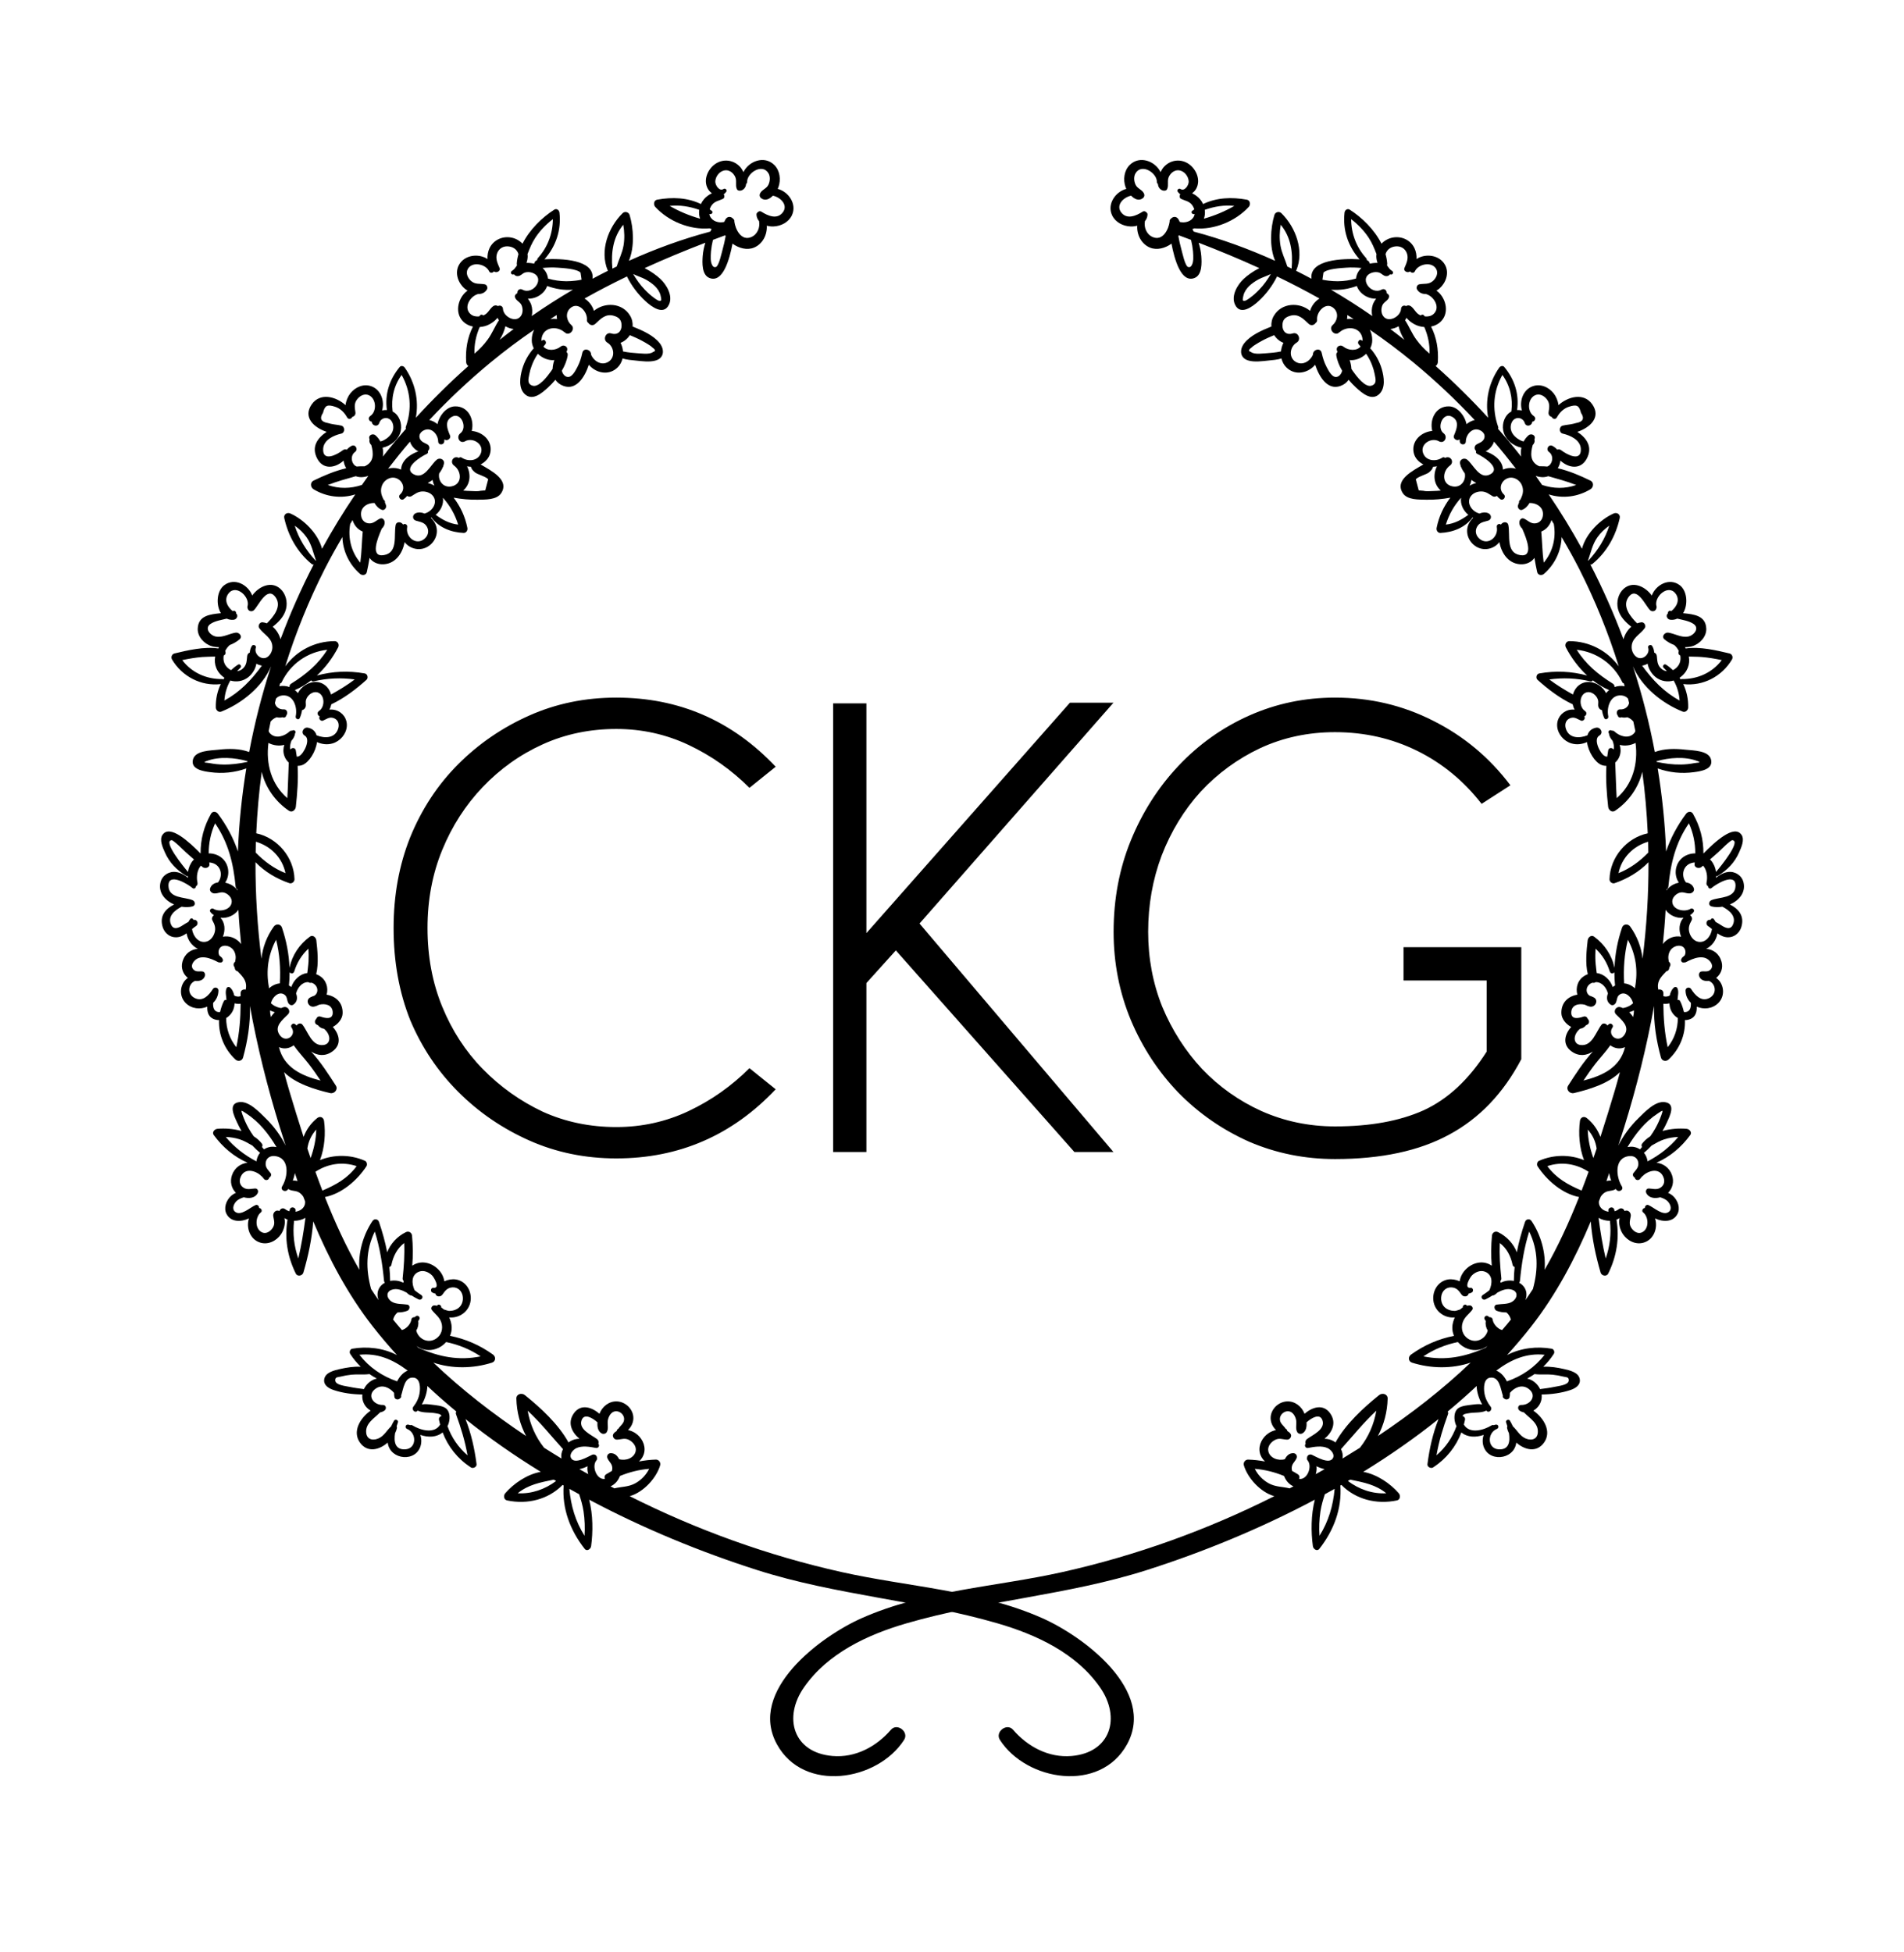
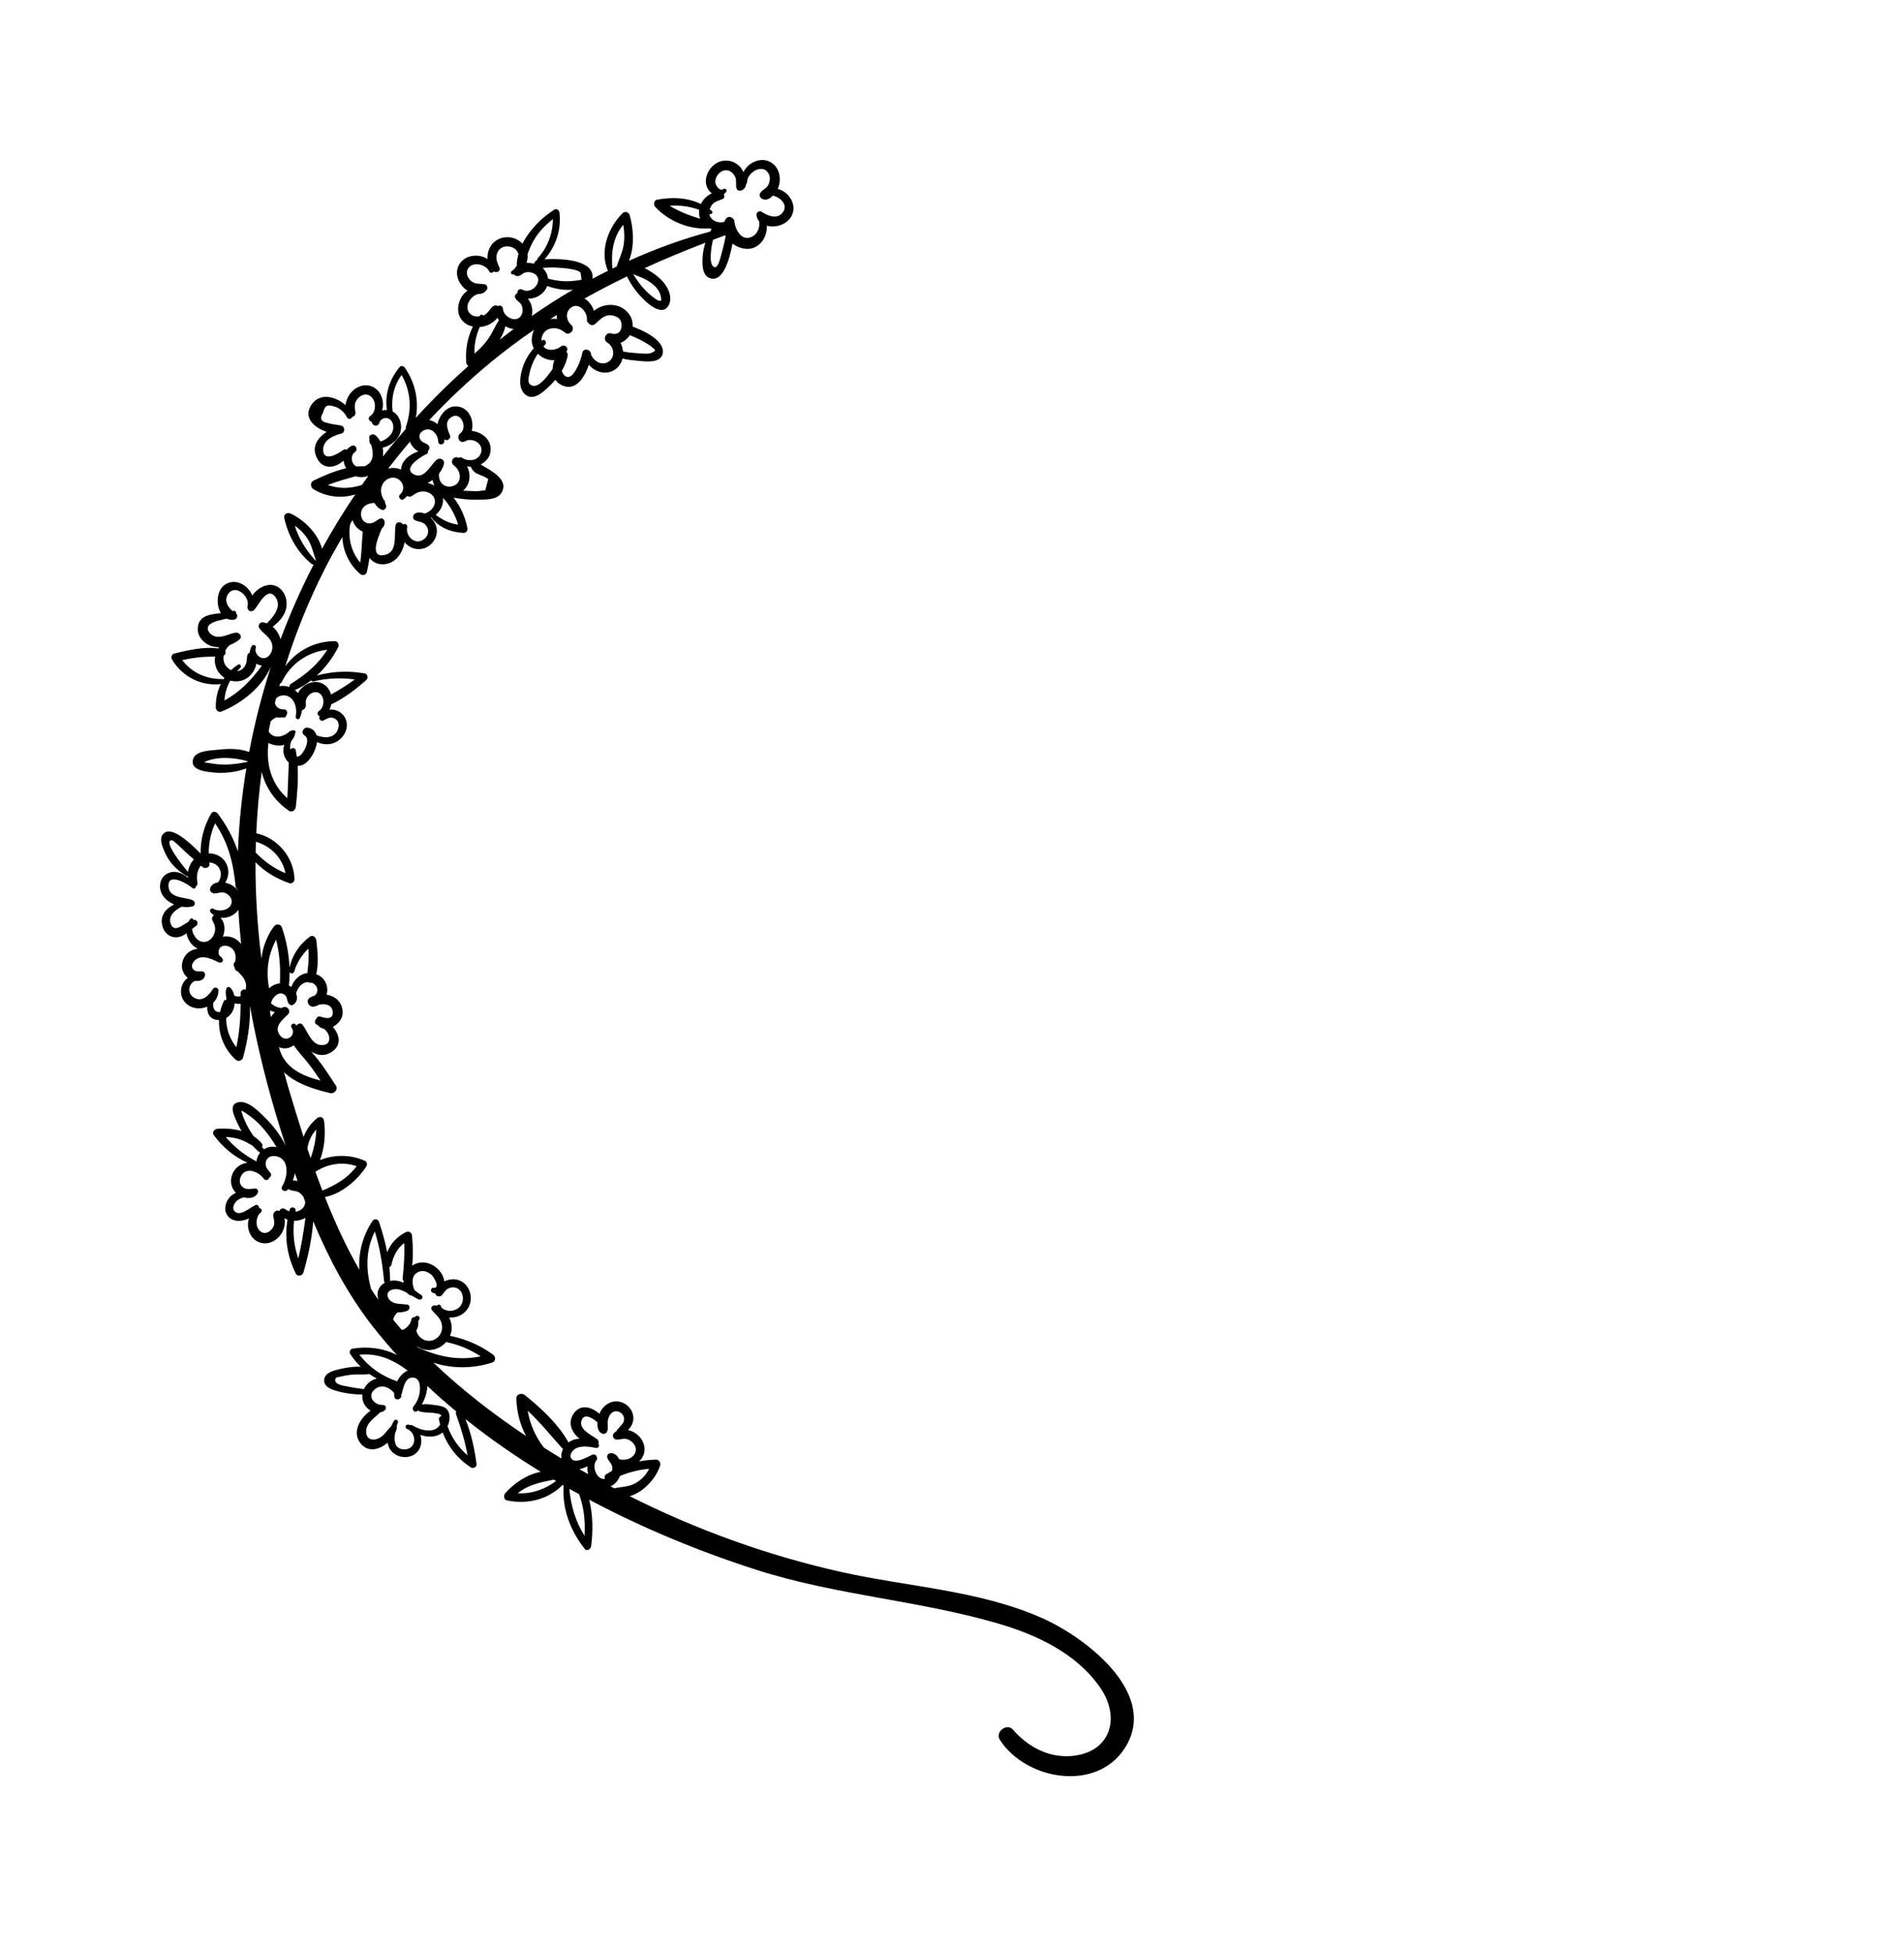
<svg xmlns="http://www.w3.org/2000/svg" width="119" height="122" viewBox="0 0 119 122" fill="none">
  <path d="M38.157 92.896C38.437 92.777 38.638 92.531 38.745 92.248C39.332 92.007 39.937 91.853 40.573 91.801C40.388 92.168 40.108 92.473 39.739 92.687C39.298 92.942 38.864 92.908 38.4 93.021C38.319 92.978 38.237 92.939 38.157 92.896ZM37.809 92.429C37.296 92.516 36.96 91.646 37.275 91.274C37.318 91.223 37.324 91.168 37.31 91.121C37.32 90.977 37.165 90.85 37.001 90.926C36.735 91.048 35.922 91.54 35.694 91.135C35.558 90.894 35.815 90.609 36.016 90.511C36.377 90.335 36.867 90.423 37.242 90.495C37.415 90.529 37.492 90.338 37.398 90.234C37.434 90.136 37.41 90.013 37.303 89.934C36.953 89.676 36.156 89.341 36.347 88.771C36.503 88.304 37.029 88.615 37.342 88.897C37.319 89.182 37.375 89.459 37.599 89.585C37.71 89.647 37.864 89.614 37.928 89.498C38.056 89.264 37.938 88.986 37.998 88.73C38.052 88.498 38.2 88.234 38.462 88.204C38.735 88.173 39.007 88.413 39.008 88.684C39.009 88.971 38.773 89.089 38.647 89.296C38.642 89.298 38.637 89.3 38.632 89.302C38.579 89.325 38.549 89.381 38.545 89.435C38.469 89.478 38.398 89.531 38.343 89.609C38.234 89.761 38.38 89.983 38.555 89.977C38.854 89.968 39.048 89.843 39.343 90.01C39.581 90.146 39.792 90.411 39.729 90.701C39.636 91.134 39.099 91.32 38.695 91.197C38.588 90.981 38.416 90.815 38.166 90.822C37.99 90.827 37.898 91.006 37.974 91.157C38.095 91.401 38.288 91.498 38.268 91.807C38.265 91.847 38.255 91.888 38.247 91.93C38.127 91.995 38.009 92.064 37.893 92.137C37.775 92.212 37.764 92.334 37.809 92.429ZM36.21 91.821C36.385 91.787 36.559 91.721 36.722 91.639C36.698 91.802 36.716 91.971 36.766 92.132C36.581 92.027 36.395 91.928 36.21 91.821ZM36.535 95.988C35.97 95.098 35.676 94.096 35.585 93.052C35.788 93.166 35.993 93.276 36.197 93.388C36.31 93.735 36.415 94.085 36.472 94.459C36.549 94.973 36.565 95.478 36.535 95.988ZM35.092 91.156C34.729 90.937 34.368 90.713 34.008 90.485C33.47 89.812 33.127 89.024 32.979 88.166C33.782 88.913 34.445 89.746 35.187 90.57C35.096 90.751 35.055 90.954 35.092 91.156ZM32.358 93.327C33.018 92.792 33.741 92.655 34.611 92.476C34.659 92.505 34.707 92.534 34.755 92.562C34.062 93.082 33.227 93.378 32.358 93.327ZM29.221 90.958C28.647 90.463 28.22 89.843 27.967 89.128C27.977 89.106 27.992 89.089 28.002 89.066C28.138 88.754 28.166 88.224 27.844 88.002C27.625 87.851 27.236 87.825 26.981 87.791C26.767 87.763 26.565 87.74 26.367 87.778C26.555 87.441 26.703 87.015 26.71 86.625C27.292 87.175 27.9 87.704 28.521 88.22C28.491 88.265 28.478 88.321 28.5 88.383C28.809 89.234 29.066 90.075 29.221 90.958ZM27.509 89.035C27.152 89.643 26.274 89.389 25.776 89.085C25.728 89.055 25.685 89.057 25.649 89.073C25.608 89.06 25.567 89.046 25.521 89.037C25.341 89.004 25.278 89.243 25.446 89.31C26.053 89.549 26.054 90.544 25.327 90.583C24.681 90.618 24.61 90.091 24.691 89.576C24.742 89.475 24.782 89.371 24.805 89.268C24.817 89.219 24.809 89.176 24.791 89.14C24.817 89.052 24.845 88.97 24.87 88.9C24.922 88.755 24.699 88.667 24.625 88.797C24.564 88.905 24.503 89.022 24.446 89.143C24.206 89.366 24.045 89.673 23.758 89.847C23.414 90.055 22.939 90.034 22.888 89.553C22.825 88.964 23.377 88.656 23.754 88.275C23.849 88.256 23.943 88.221 24.031 88.16C24.175 88.061 24.136 87.803 23.936 87.809C23.336 87.83 22.889 87.192 23.489 86.782C23.892 86.506 24.349 86.72 24.631 87.055C24.63 87.147 24.636 87.237 24.653 87.321C24.682 87.467 24.887 87.507 24.984 87.409C25.042 87.382 25.088 87.319 25.073 87.247C25.072 87.242 25.07 87.237 25.069 87.231C25.215 86.794 25.277 86.025 25.867 86.105C26.286 86.161 26.273 86.776 26.222 87.078C26.169 87.387 26.032 87.669 25.838 87.913C25.694 88.093 25.936 88.351 26.097 88.172C26.102 88.166 26.108 88.158 26.113 88.152C26.131 88.168 26.15 88.182 26.172 88.191C26.496 88.318 26.874 88.26 27.216 88.327C27.384 88.361 27.521 88.359 27.596 88.497C27.498 88.521 27.413 88.61 27.437 88.737C27.456 88.838 27.484 88.936 27.509 89.035ZM22.878 86.599C22.824 86.668 22.782 86.742 22.746 86.818C22.446 86.779 22.146 86.741 21.85 86.679C21.591 86.625 20.972 86.566 20.954 86.288C20.939 86.051 21.097 86.084 21.295 86.036C21.513 85.982 21.734 85.941 21.958 85.917C22.326 85.879 22.697 85.928 23.062 85.883C23.07 85.882 23.077 85.878 23.086 85.876C23.235 85.98 23.391 86.076 23.553 86.16C23.309 86.213 23.073 86.351 22.878 86.599ZM22.465 84.672C23.593 84.555 24.542 84.958 25.46 85.648C25.468 85.654 25.476 85.655 25.485 85.659C25.201 85.773 24.971 86.031 24.821 86.334C23.88 86.014 23.067 85.453 22.465 84.672ZM24.57 82.474C24.614 82.297 24.716 82.132 24.852 82.025C25.06 82.029 25.268 81.997 25.451 81.927C25.617 81.865 25.671 81.571 25.451 81.536C25.144 81.487 24.773 81.526 24.497 81.363C24.18 81.175 24.078 80.754 24.483 80.61C24.792 80.5 25.114 80.622 25.421 80.791C25.473 80.848 25.532 80.9 25.606 80.94C25.646 80.96 25.685 80.966 25.721 80.966C25.876 81.06 26.025 81.152 26.163 81.214C26.348 81.297 26.506 81.047 26.325 80.936C26.184 80.849 26.048 80.745 25.913 80.639C25.912 80.638 25.912 80.636 25.911 80.635C25.726 80.231 25.682 79.662 26.204 79.474C26.485 79.372 26.797 79.507 26.998 79.707C27.126 79.833 27.541 80.533 27.085 80.489C26.928 80.474 26.884 80.703 27.007 80.775C27.08 80.818 27.148 80.839 27.212 80.849C27.245 81.056 27.528 81.082 27.645 80.919C27.821 80.675 27.951 80.478 28.285 80.46C28.611 80.444 28.857 80.674 28.916 80.989C28.977 81.312 28.856 81.647 28.563 81.811C28.405 81.9 28.217 81.938 28.038 81.929C28.009 81.927 27.863 81.881 27.732 81.837C27.682 81.79 27.63 81.746 27.574 81.711C27.583 81.668 27.569 81.618 27.522 81.582C27.511 81.574 27.5 81.565 27.489 81.557C27.453 81.53 27.399 81.538 27.362 81.557C27.338 81.569 27.326 81.591 27.309 81.609C27.254 81.597 27.199 81.585 27.14 81.586C27.015 81.589 26.894 81.745 26.982 81.862C27.192 82.14 27.476 82.311 27.587 82.667C27.708 83.05 27.583 83.461 27.235 83.677C26.703 84.006 26.127 83.641 26.017 83.156C26.124 82.984 26.172 82.78 26.141 82.56C26.157 82.538 26.169 82.515 26.188 82.494C26.313 82.343 26.119 82.142 25.97 82.277C25.955 82.29 25.944 82.306 25.929 82.321C25.828 82.312 25.725 82.358 25.709 82.474C25.672 82.743 25.406 83.053 25.119 83.127C24.931 82.912 24.747 82.695 24.57 82.474ZM24.463 79.05C24.583 78.485 24.831 78.021 25.262 77.688C25.294 78.424 25.245 79.146 25.166 79.887C25.158 79.958 25.184 80.015 25.227 80.055C25.223 80.093 25.214 80.131 25.213 80.169C25.09 80.112 24.962 80.067 24.823 80.046C24.68 80.024 24.529 80.028 24.384 80.056C24.382 79.765 24.364 79.476 24.335 79.188C24.395 79.17 24.446 79.127 24.463 79.05ZM30.039 84.773C28.686 85.049 27.446 84.812 26.15 84.232C26.115 84.196 26.077 84.162 26.042 84.125C26.375 84.384 26.833 84.447 27.256 84.302C27.503 84.217 27.718 84.067 27.885 83.877C28.668 84.042 29.382 84.331 30.039 84.773ZM23.715 80.481C23.565 80.722 23.567 81.007 23.662 81.261C23.502 81.032 23.347 80.8 23.195 80.566C22.855 79.336 22.855 78.139 23.424 76.97C23.742 77.978 23.901 78.99 24.003 80.057C24.007 80.105 24.027 80.141 24.054 80.17C23.918 80.243 23.8 80.346 23.715 80.481ZM19.713 73.236C20.473 72.736 21.396 72.582 22.291 72.883C21.714 73.66 21 74.044 20.15 74.412C20 74.021 19.854 73.63 19.713 73.236ZM19.413 72.381C19.345 72.181 19.277 71.982 19.21 71.782C19.274 71.343 19.458 70.935 19.766 70.598C19.75 71.228 19.62 71.795 19.413 72.381ZM18.645 78.652C18.375 77.891 18.289 77.107 18.379 76.299C18.626 76.303 18.875 76.237 19.091 76.114C18.981 76.969 18.841 77.811 18.645 78.652ZM18.112 75.594C18.101 75.631 18.095 75.667 18.085 75.704C17.995 75.677 17.909 75.639 17.84 75.582C17.681 75.453 17.504 75.546 17.464 75.691C17.25 75.571 17.043 75.798 17.078 76.009C17.128 76.301 17.215 76.504 17.02 76.777C16.878 76.975 16.626 77.134 16.382 77.024C15.913 76.813 15.949 76.048 16.309 75.769C16.419 75.683 16.322 75.498 16.198 75.502C16.196 75.386 16.103 75.266 15.974 75.317C15.652 75.445 15.04 76.042 14.684 75.726C14.455 75.524 14.646 75.168 14.839 75.02C14.951 74.934 15.091 74.876 15.236 74.83C15.566 74.921 15.952 74.886 16.109 74.559C16.167 74.44 16.099 74.274 15.949 74.28C15.716 74.289 15.494 74.37 15.271 74.258C15.035 74.138 14.933 73.894 15.013 73.639C15.212 73.005 15.848 73.104 16.259 73.431C16.291 73.467 16.326 73.498 16.364 73.526C16.41 73.572 16.454 73.621 16.489 73.672C16.587 73.812 16.809 73.758 16.822 73.604C16.922 73.562 16.986 73.417 16.916 73.325C16.777 73.141 16.606 73.001 16.602 72.75C16.598 72.424 16.839 72.221 17.162 72.252C18.133 72.347 18.004 73.552 17.636 74.145C17.494 74.372 17.834 74.553 17.986 74.35C17.996 74.337 18.004 74.323 18.013 74.31C18.224 74.463 18.493 74.388 18.716 74.543C18.809 74.607 18.895 74.696 18.959 74.797C18.995 74.89 19.031 74.984 19.067 75.077C19.075 75.144 19.072 75.212 19.053 75.28C18.978 75.545 18.733 75.694 18.468 75.731C18.471 75.719 18.472 75.707 18.474 75.694C18.525 75.459 18.181 75.361 18.112 75.594ZM14.111 71.06C14.406 71.072 14.697 71.115 14.984 71.208C15.269 71.301 15.517 71.454 15.771 71.595C15.922 71.757 16.081 71.91 16.254 72.048C16.132 72.198 16.054 72.383 16.026 72.586C15.289 72.202 14.638 71.695 14.111 71.06ZM15.386 69.588C16.2 70.118 16.792 70.873 17.282 71.691C17.161 71.67 17.038 71.66 16.914 71.677C16.76 71.699 16.62 71.755 16.499 71.833C16.457 71.784 16.417 71.735 16.375 71.686C16.41 71.624 16.419 71.549 16.376 71.491C16.239 71.301 16.059 71.146 15.856 71.018C15.74 70.853 15.629 70.684 15.53 70.506C15.384 70.243 15.263 69.97 15.162 69.687C15.036 69.333 15.07 69.382 15.386 69.588ZM18.427 73.314C18.485 73.481 18.539 73.648 18.598 73.814C18.496 73.789 18.394 73.778 18.3 73.788C18.361 73.634 18.405 73.476 18.427 73.314ZM17.435 65.445C17.437 65.446 17.439 65.447 17.441 65.448C17.77 65.596 18.106 65.517 18.357 65.331C18.631 65.731 18.98 66.09 19.276 66.47C19.544 66.815 19.793 67.172 20.034 67.535C18.866 67.239 17.744 66.732 17.435 65.445ZM17.738 62.944C17.678 62.958 17.624 62.982 17.568 63.004C17.412 62.979 17.259 62.926 17.123 62.846C17.058 62.808 16.997 62.749 16.933 62.703C16.969 62.575 17.021 62.451 17.111 62.341C17.263 62.153 17.501 62.005 17.739 62.14C17.952 62.26 17.919 62.458 18 62.653C18.052 62.778 18.2 62.881 18.335 62.789C18.586 62.619 18.605 62.342 18.505 62.091C18.601 61.72 18.884 61.373 19.269 61.383C19.321 61.426 19.398 61.436 19.468 61.419C19.477 61.421 19.485 61.421 19.494 61.425C19.878 61.569 19.951 62.033 19.646 62.231C19.557 62.259 19.47 62.294 19.388 62.338C19.061 62.514 19.294 62.981 19.63 62.912C19.745 62.889 19.85 62.848 19.942 62.794C20.315 62.702 20.771 62.792 20.795 63.258C20.822 63.755 20.331 63.641 20.041 63.54C19.901 63.492 19.799 63.574 19.76 63.686C19.649 63.783 19.648 63.996 19.834 64.058C19.844 64.061 19.855 64.068 19.866 64.072C19.97 64.206 20.105 64.276 20.253 64.297C20.366 64.394 20.462 64.511 20.523 64.647C20.658 64.94 20.573 65.268 20.213 65.313C19.478 65.404 19.255 64.475 18.897 64.034C18.8 63.915 18.606 63.971 18.541 64.094C18.506 64.062 18.472 64.029 18.429 63.999C18.303 63.911 18.126 64.087 18.216 64.212C18.569 64.711 17.856 65.231 17.477 64.684C17.104 64.146 17.669 63.735 18.001 63.395C18.194 63.197 17.998 62.884 17.738 62.944ZM16.935 63.567C16.92 63.495 16.904 63.423 16.89 63.351C16.883 63.284 16.881 63.218 16.879 63.151C16.914 63.167 16.949 63.183 16.98 63.196C17.044 63.223 17.11 63.243 17.176 63.26C17.082 63.352 16.999 63.453 16.935 63.567ZM16.812 61.718C16.611 60.662 16.763 59.646 17.258 58.734C17.48 59.631 17.542 60.528 17.491 61.459C17.405 61.467 17.318 61.485 17.233 61.516C17.06 61.58 16.924 61.669 16.813 61.773C16.816 61.756 16.816 61.738 16.812 61.718ZM18.1 60.765C18.175 60.861 18.342 60.868 18.39 60.715C18.564 60.152 18.861 59.676 19.278 59.291C19.292 59.557 19.298 59.825 19.283 60.093C19.271 60.335 19.228 60.574 19.208 60.812C18.748 60.871 18.367 61.226 18.206 61.689C18.161 61.65 18.109 61.623 18.058 61.594C18.088 61.318 18.1 61.041 18.1 60.765ZM15.46 47.619C14.957 47.724 14.45 47.794 13.934 47.783C13.658 47.778 13.383 47.749 13.112 47.696C12.878 47.651 12.603 47.683 12.929 47.559C13.697 47.269 14.667 47.348 15.467 47.573C15.465 47.588 15.463 47.603 15.46 47.619ZM15.356 61.853C15.206 61.812 15.033 61.886 15.037 62.094C15.038 62.149 15.038 62.204 15.039 62.259C14.91 62.304 14.76 62.289 14.641 62.221C14.597 62.01 14.508 61.819 14.355 61.704C14.299 61.662 14.194 61.692 14.165 61.754C14.056 61.99 14.143 62.245 14.154 62.498C14.095 62.48 14.027 62.494 13.993 62.563C13.884 62.785 13.807 63.014 13.757 63.247C13.712 63.256 13.665 63.258 13.613 63.247C13.363 63.195 13.305 62.947 13.322 62.676C13.519 62.485 13.649 62.223 13.653 61.907C13.655 61.717 13.403 61.661 13.306 61.813C13.063 62.194 12.685 62.618 12.188 62.386C11.676 62.147 11.743 61.492 12.191 61.305C12.459 61.339 12.742 61.261 12.813 60.977C12.839 60.873 12.78 60.739 12.666 60.718C12.497 60.685 12.335 60.753 12.177 60.662C11.951 60.533 11.951 60.304 12.102 60.109C12.494 59.605 13.179 59.894 13.631 60.135C13.672 60.157 13.714 60.16 13.752 60.153C13.753 60.153 13.753 60.153 13.753 60.153C13.892 60.194 13.985 60.017 13.902 59.922C13.894 59.895 13.881 59.868 13.856 59.844C13.809 59.797 13.757 59.752 13.703 59.71C13.646 59.591 13.639 59.447 13.698 59.319C13.807 59.085 14.088 59.067 14.302 59.154C14.566 59.263 14.706 59.501 14.729 59.781C14.737 59.896 14.716 60.004 14.694 60.11C14.609 60.167 14.569 60.285 14.623 60.388C14.634 60.41 14.649 60.43 14.662 60.45C14.668 60.499 14.678 60.549 14.701 60.599C14.726 60.653 14.791 60.693 14.858 60.709C15.085 60.96 15.347 61.179 15.38 61.565C15.388 61.657 15.378 61.756 15.356 61.853ZM14.77 65.45C14.346 64.916 14.137 64.291 14.135 63.628C14.337 63.508 14.5 63.315 14.584 63.096C14.626 62.986 14.654 62.85 14.667 62.708C14.786 62.742 14.914 62.746 15.04 62.734C15.034 63.653 14.965 64.548 14.77 65.45ZM12.002 58.065C12.084 57.998 12.166 57.933 12.251 57.876C12.442 57.747 12.327 57.434 12.091 57.495C12.09 57.496 12.09 57.496 12.089 57.496C12.068 57.413 11.959 57.354 11.892 57.436C11.844 57.494 11.805 57.557 11.772 57.621C11.646 57.686 11.527 57.763 11.399 57.844C11.137 58.011 10.834 58.136 10.683 57.769C10.475 57.263 10.907 56.897 11.352 56.668C11.588 56.707 11.824 56.704 12.031 56.649C12.242 56.593 12.204 56.329 12.031 56.258C11.528 56.052 10.555 56.161 10.53 55.375C10.502 54.491 11.751 55.262 12.026 55.499C12.126 55.586 12.247 55.499 12.24 55.397C12.315 55.356 12.366 55.275 12.341 55.159C12.261 54.794 12.327 54.353 12.559 54.102C12.59 54.129 12.621 54.156 12.652 54.184C12.797 54.312 13.119 54.242 13.088 54.004C13.083 53.97 13.082 53.937 13.078 53.903C13.134 53.907 13.192 53.915 13.254 53.931C13.836 54.084 13.944 54.746 13.626 55.151C13.406 55.184 13.214 55.289 13.136 55.515C13.078 55.683 13.228 55.825 13.382 55.838C13.633 55.858 13.809 55.701 14.07 55.809C14.279 55.896 14.485 56.102 14.483 56.341C14.479 56.876 13.707 57.031 13.338 56.797C13.225 56.724 13.06 56.874 13.145 56.99C13.211 57.078 13.29 57.146 13.373 57.203C13.271 57.267 13.211 57.41 13.279 57.53C13.424 57.786 13.499 58.009 13.408 58.305C13.333 58.549 13.149 58.79 12.891 58.852C12.421 58.968 12.06 58.515 12.002 58.065ZM10.73 52.511C10.847 52.503 11.504 53.17 11.624 53.276C11.791 53.423 11.957 53.57 12.123 53.716C12.099 53.741 12.073 53.764 12.05 53.791C11.886 53.99 11.783 54.239 11.749 54.495C11.468 54.169 10.156 52.551 10.73 52.511ZM13.443 51.459C14.266 52.65 14.588 53.952 14.725 55.401C14.735 55.498 14.787 55.562 14.853 55.599C14.854 55.615 14.853 55.632 14.854 55.647C14.736 55.494 14.581 55.365 14.406 55.278C14.311 55.231 14.195 55.191 14.072 55.165C14.466 54.597 14.272 53.684 13.494 53.41C13.348 53.358 13.196 53.335 13.045 53.335C13.044 52.684 13.172 52.063 13.443 51.459ZM14.9 56.866C14.938 57.579 14.999 58.291 15.071 59.003C14.84 58.696 14.478 58.504 14.079 58.524C14.029 58.526 13.98 58.533 13.932 58.543C14.088 58.138 14.071 57.677 13.78 57.359C14.196 57.413 14.653 57.217 14.9 56.866ZM15.99 52.607C16.928 52.881 17.645 53.608 17.843 54.572C17.122 54.284 16.524 53.84 15.979 53.285C15.983 53.059 15.982 52.832 15.99 52.607ZM16.778 46.432C17.077 46.59 17.446 46.639 17.767 46.553C17.701 46.772 17.687 47.002 17.771 47.244C17.829 47.411 17.927 47.552 18.049 47.66C18.013 48.399 18.002 49.142 17.957 49.883C16.965 49.029 16.608 47.751 16.778 46.437C16.778 46.435 16.777 46.434 16.778 46.432ZM16.916 45.096C17.017 44.972 17.154 44.874 17.299 44.827C17.414 44.857 17.535 44.859 17.655 44.828C17.663 44.831 17.67 44.832 17.677 44.835C17.784 44.882 17.881 44.8 17.889 44.714C18.013 44.585 17.942 44.319 17.735 44.335C17.484 44.353 17.23 44.2 17.182 43.935C17.205 43.844 17.226 43.754 17.249 43.663C17.339 43.549 17.497 43.48 17.644 43.465C18.35 43.393 18.606 44.211 18.481 44.774C18.449 44.919 18.666 45.032 18.734 44.881C18.806 44.722 18.853 44.554 18.878 44.384C18.972 44.366 19.054 44.297 19.092 44.201C19.144 44.068 19.097 43.96 19.111 43.823C19.125 43.697 19.19 43.578 19.272 43.484C19.428 43.305 19.688 43.187 19.916 43.302C20.322 43.506 20.295 44.202 19.943 44.433C19.788 44.534 19.847 44.719 19.977 44.768C19.968 44.8 19.957 44.83 19.954 44.866C19.946 44.973 20.078 45.084 20.183 45.041C20.406 44.947 20.573 44.793 20.834 44.874C21.122 44.964 21.224 45.241 21.141 45.523C20.955 46.151 20.297 46.165 19.782 45.954C19.715 45.722 19.553 45.543 19.252 45.481C18.962 45.422 18.767 45.815 19.044 45.974C19.438 46.2 19.003 47.077 18.715 47.245C18.657 47.279 18.602 47.292 18.549 47.294C18.532 47.16 18.512 47.028 18.487 46.897C18.451 46.706 18.232 46.723 18.137 46.846C18.107 46.661 18.146 46.472 18.216 46.292C18.312 46.191 18.391 46.069 18.43 45.913C18.435 45.893 18.435 45.874 18.434 45.856C18.441 45.844 18.448 45.831 18.455 45.819C18.53 45.688 18.363 45.582 18.263 45.666C18.206 45.657 18.145 45.67 18.094 45.718C17.789 46.008 17.23 46.199 16.887 45.845C16.842 45.799 16.812 45.749 16.79 45.698C16.831 45.497 16.872 45.296 16.916 45.096ZM16.663 41.092C16.302 41.272 15.865 40.858 15.988 40.485C16.038 40.334 15.813 40.244 15.735 40.378C15.653 40.52 15.618 40.657 15.613 40.785C15.53 40.812 15.462 40.886 15.448 41.002C15.414 41.302 15.428 41.537 15.195 41.769C15.085 41.878 14.954 41.935 14.817 41.95C14.884 41.876 14.954 41.803 15.028 41.733C15.13 41.638 14.997 41.463 14.878 41.539C14.717 41.641 14.575 41.76 14.441 41.885C14.404 41.866 14.367 41.845 14.331 41.821C14.016 41.604 13.926 41.279 13.983 40.967C14.1 40.925 14.126 40.788 14.072 40.69C14.141 40.549 14.238 40.418 14.36 40.314C14.588 40.228 14.801 40.105 14.974 39.958C15.186 39.777 14.948 39.508 14.731 39.54C14.318 39.602 13.926 39.863 13.497 39.785C13.129 39.719 12.751 39.255 13.169 38.986C13.461 38.797 13.825 38.752 14.172 38.664C14.299 38.723 14.443 38.753 14.609 38.735C14.798 38.713 14.915 38.473 14.762 38.344C14.768 38.247 14.692 38.142 14.579 38.186C14.569 38.189 14.556 38.192 14.546 38.196C14.209 37.932 13.975 37.481 14.287 37.085C14.757 36.49 15.652 37.31 15.466 37.906C15.453 37.947 15.46 37.987 15.479 38.019C15.503 38.195 15.733 38.262 15.863 38.142C16.155 37.87 16.689 36.592 17.217 37.318C17.632 37.891 17.114 38.525 16.681 38.959C16.594 38.927 16.505 38.902 16.409 38.892C16.232 38.875 16.102 39.111 16.201 39.254C16.495 39.676 17.056 39.879 17.023 40.493C17.011 40.72 16.873 40.988 16.663 41.092ZM14.024 43.783C14.053 43.336 14.18 42.915 14.395 42.533C14.773 42.646 15.185 42.582 15.512 42.328C15.756 42.14 15.972 41.811 16.023 41.48C16.127 41.542 16.245 41.58 16.367 41.604C15.697 42.515 15.009 43.243 14.024 43.783ZM13.891 42.442C12.888 42.451 11.981 42.038 11.389 41.256C11.802 41.169 12.216 41.097 12.637 41.063C12.906 41.042 13.178 41.046 13.447 41.034C13.362 41.506 13.521 42.013 14.019 42.355C14.021 42.356 14.023 42.356 14.025 42.358C14.002 42.391 13.986 42.429 13.964 42.464C13.943 42.451 13.92 42.442 13.891 42.442ZM17.51 42.708C17.548 42.702 17.584 42.683 17.604 42.64C18.146 41.495 19.221 40.745 20.454 40.611C19.889 41.513 19.132 42.144 18.205 42.724C18.113 42.781 18.084 42.863 18.094 42.94C17.893 42.867 17.673 42.849 17.458 42.887C17.474 42.827 17.493 42.768 17.51 42.708ZM22.17 42.465C21.7 42.82 21.21 43.118 20.691 43.406C20.61 43.113 20.424 42.851 20.133 42.714C19.683 42.5 19.147 42.682 18.82 43.032C18.749 43.107 18.679 43.208 18.62 43.319C18.562 43.247 18.497 43.184 18.427 43.129C18.431 43.127 18.436 43.127 18.44 43.125C18.8 42.973 19.134 42.764 19.445 42.524C19.476 42.571 19.53 42.602 19.602 42.585C20.454 42.383 21.313 42.346 22.17 42.465ZM18.421 32.855C18.707 33.056 18.964 33.295 19.169 33.589C19.481 34.037 19.566 34.52 19.743 35.017C19.737 35.028 19.731 35.039 19.726 35.05C19.718 35.037 19.713 35.024 19.702 35.012C19.115 34.376 18.677 33.661 18.421 32.855ZM21.887 32.749C21.938 32.668 21.984 32.584 22.035 32.503C22.13 32.833 22.361 33.096 22.671 33.223C22.612 33.872 22.607 34.517 22.518 35.166C21.948 34.492 21.734 33.616 21.887 32.749ZM20.487 30.312C21.061 30.086 21.645 29.931 22.233 29.763C22.346 29.802 22.468 29.826 22.598 29.822C22.75 29.818 22.891 29.788 23.02 29.74C22.884 29.927 22.754 30.119 22.621 30.308C21.907 30.548 21.178 30.555 20.487 30.312ZM21.428 28.137C21.064 28.419 20.155 28.895 20.198 28.052C20.227 27.484 20.872 27.206 21.326 27.101C21.576 27.043 21.571 26.66 21.326 26.6C21.11 26.547 20.903 26.541 20.686 26.49C20.617 26.472 20.547 26.454 20.478 26.436C20.056 26.361 19.959 26.149 20.187 25.802C20.307 25.337 20.451 25.263 20.941 25.42C21.275 25.527 21.524 25.779 21.69 26.082C21.78 26.246 21.97 26.183 22.026 26.049C22.143 26.031 22.236 25.917 22.214 25.767C22.171 25.469 22.118 25.235 22.312 24.97C22.485 24.734 22.791 24.567 23.073 24.71C23.532 24.942 23.556 25.728 23.14 26.001C22.963 26.117 23.067 26.353 23.237 26.356C23.241 26.617 23.62 26.713 23.705 26.43C23.77 26.213 24.012 26.075 24.234 26.142C24.492 26.219 24.6 26.511 24.581 26.758C24.559 27.035 24.377 27.255 24.157 27.41C24.06 27.479 23.946 27.542 23.832 27.577C23.824 27.58 23.8 27.584 23.77 27.589C23.694 27.448 23.593 27.316 23.462 27.203C23.303 27.067 23.01 27.192 23.085 27.422C23.089 27.435 23.094 27.449 23.098 27.462C23.061 27.605 23.109 27.724 23.206 27.813C23.344 28.314 23.394 28.857 22.826 29.127C22.813 29.133 22.8 29.137 22.787 29.143C22.622 29.138 22.456 29.142 22.29 29.158C22.225 29.131 22.165 29.089 22.116 29.029C21.931 28.806 21.936 28.425 22.183 28.253C22.413 28.093 22.213 27.733 21.961 27.873C21.843 27.938 21.749 28.017 21.675 28.105C21.6 28.073 21.506 28.076 21.428 28.137ZM25.101 23.434C25.666 24.433 25.755 25.56 25.369 26.663C25.349 26.717 25.355 26.763 25.37 26.803C24.872 27.372 24.389 27.949 23.928 28.536C23.955 28.351 23.951 28.161 23.913 27.978C24.45 27.868 24.946 27.45 25.05 26.903C25.135 26.458 24.95 25.933 24.54 25.719C24.436 24.898 24.62 24.097 25.101 23.434ZM25.658 27.695C25.756 27.911 25.935 28.108 26.148 28.209C25.798 28.336 25.466 28.526 25.248 28.826C25.132 28.985 25.073 29.167 25.064 29.349C24.865 29.261 24.638 29.226 24.408 29.258C24.357 29.265 24.307 29.278 24.257 29.291C24.699 28.716 25.153 28.152 25.625 27.601C25.635 27.632 25.644 27.664 25.658 27.695ZM26.431 26.929C26.914 26.629 27.374 27.113 27.387 27.592C27.394 27.844 27.737 27.829 27.768 27.592C27.774 27.549 27.771 27.507 27.772 27.465C27.799 27.476 27.823 27.49 27.852 27.499C28.002 27.545 28.197 27.383 28.129 27.222C27.966 26.831 27.751 26.323 28.247 26.047C28.823 25.725 29.235 26.734 28.774 27.08C28.483 27.298 28.733 27.77 29.066 27.58C29.54 27.31 30.266 27.752 30.056 28.323C29.87 28.827 29.245 28.863 28.856 28.602C28.789 28.557 28.726 28.577 28.683 28.622C28.677 28.618 28.671 28.614 28.664 28.61C28.332 28.456 28.085 28.883 28.379 29.098C28.868 29.455 28.908 30.276 28.202 30.402C27.679 30.496 27.364 30.017 27.448 29.587C27.546 29.458 27.628 29.321 27.684 29.181C27.707 29.154 27.717 29.123 27.714 29.091C27.724 29.061 27.736 29.029 27.744 28.998C27.811 28.721 27.495 28.57 27.292 28.736C26.907 29.05 26.512 30.01 25.849 29.639C25.14 29.241 26.345 28.517 26.676 28.367C26.757 28.33 26.768 28.252 26.74 28.186C26.878 28.088 26.865 27.865 26.719 27.779C26.552 27.682 26.349 27.63 26.256 27.445C26.153 27.238 26.246 27.044 26.431 26.929ZM30.511 29.963C30.451 30.192 30.389 30.421 30.329 30.649C30.228 30.657 30.127 30.666 30.027 30.674C29.849 30.722 29.603 30.691 29.42 30.688C29.262 30.685 29.105 30.675 28.948 30.66C29.137 30.495 29.274 30.272 29.323 30.007C29.377 29.723 29.325 29.41 29.19 29.143C29.268 29.161 29.348 29.17 29.428 29.171C29.475 29.316 29.541 29.404 29.692 29.527C29.849 29.655 30.437 29.808 30.511 29.963ZM28.636 32.788C28.1 32.724 27.678 32.505 27.229 32.176C27.543 31.92 27.743 31.516 27.683 31.11C28.129 31.601 28.438 32.157 28.636 32.788ZM26.732 30.185C26.838 30.132 26.941 30.068 27.038 29.995C27.054 30.12 27.094 30.242 27.15 30.355C27.022 30.279 26.879 30.222 26.732 30.185ZM26.532 32.095C26.355 32.022 26.166 32.002 25.989 32.072C25.772 32.157 25.747 32.462 25.989 32.54C26.269 32.629 26.523 32.634 26.685 32.925C26.834 33.194 26.753 33.491 26.523 33.681C25.993 34.119 25.334 33.551 25.448 32.946C25.481 32.775 25.296 32.698 25.19 32.788C25.092 32.606 24.78 32.569 24.729 32.816C24.599 33.442 24.902 34.543 23.992 34.694C23.123 34.839 23.577 33.691 23.863 33.035C23.98 32.928 24.055 32.791 24.038 32.615C24.027 32.492 23.908 32.35 23.766 32.407C23.541 32.498 23.391 32.693 23.134 32.711C22.851 32.73 22.628 32.547 22.578 32.27C22.478 31.727 22.939 31.423 23.406 31.438C23.511 31.625 23.659 31.78 23.861 31.863C24.02 31.929 24.169 31.741 24.129 31.596C24.11 31.527 24.084 31.462 24.057 31.399C24.069 31.349 24.059 31.296 24.004 31.251C23.996 31.245 23.988 31.241 23.98 31.235C23.898 31.065 23.817 30.896 23.813 30.692C23.806 30.339 23.993 30.021 24.33 29.894C24.951 29.66 25.518 30.445 25 30.91C24.845 31.049 25.049 31.32 25.225 31.201C25.311 31.143 25.383 31.072 25.445 30.994C25.524 31.047 25.63 31.062 25.713 31.013C25.926 30.885 26.099 30.738 26.358 30.718C26.61 30.7 26.892 30.786 27.054 30.988C27.397 31.421 27 31.982 26.532 32.095ZM29.434 19.651C28.935 19.253 29.364 18.516 29.882 18.375C30.099 18.379 30.302 18.305 30.431 18.097C30.503 17.981 30.438 17.797 30.298 17.77C29.99 17.708 29.723 17.793 29.457 17.573C29.237 17.391 29.083 17.068 29.244 16.799C29.533 16.318 30.364 16.507 30.571 16.955C30.635 17.094 30.8 17.06 30.873 16.959C30.887 16.968 30.897 16.98 30.912 16.988C31.056 17.064 31.299 16.933 31.222 16.75C31.098 16.457 30.954 16.168 31.064 15.845C31.175 15.517 31.482 15.353 31.819 15.405C32.147 15.454 32.334 15.646 32.404 15.884C32.35 16.077 32.312 16.274 32.298 16.473C32.295 16.512 32.303 16.544 32.314 16.571C32.299 16.599 32.288 16.629 32.27 16.655C32.232 16.692 32.2 16.734 32.172 16.78C32.119 16.839 32.059 16.892 31.991 16.936C31.873 17.013 31.95 17.184 32.084 17.158C32.101 17.155 32.115 17.148 32.132 17.144C32.2 17.252 32.345 17.296 32.497 17.222C32.617 17.163 32.693 17.064 32.829 17.028C32.964 16.992 33.111 17 33.243 17.042C34.135 17.325 33.334 18.473 32.651 18.102C32.465 18 32.314 18.165 32.337 18.323C32.315 18.334 32.294 18.346 32.273 18.362C32.205 18.414 32.166 18.484 32.187 18.572C32.243 18.797 32.521 18.865 32.608 19.098C32.688 19.306 32.687 19.561 32.555 19.749C32.231 20.212 31.461 19.787 31.436 19.309C31.425 19.115 31.247 19.062 31.12 19.13C31.027 19.069 30.902 19.072 30.802 19.153C30.576 19.336 30.508 19.593 30.213 19.713C30.212 19.713 30.211 19.713 30.211 19.714C30.149 19.659 30.056 19.641 29.995 19.72C29.981 19.738 29.97 19.756 29.956 19.774C29.772 19.795 29.58 19.767 29.434 19.651ZM32.969 15.883C33.102 15.528 33.243 15.181 33.461 14.853C33.759 14.404 34.131 14.022 34.555 13.696C34.548 14.594 34.234 15.447 33.621 16.126C33.584 16.167 33.571 16.212 33.573 16.256C33.465 16.291 33.402 16.382 33.385 16.481C33.235 16.445 33.068 16.426 32.903 16.432C32.949 16.306 32.976 16.172 32.98 16.035C32.981 15.982 32.975 15.933 32.969 15.883ZM34.861 16.73C35.155 16.752 36.051 16.793 36.284 17.039L36.349 17.479C36.226 17.507 36.101 17.527 35.975 17.541C35.781 17.565 35.587 17.579 35.39 17.578C34.999 17.576 34.624 17.517 34.252 17.413C34.224 17.162 34.106 16.925 33.909 16.747C34.225 16.719 34.542 16.706 34.861 16.73ZM36.682 19.998C36.673 20.082 36.712 20.141 36.768 20.18C36.856 20.32 37.055 20.384 37.211 20.237C37.527 19.938 37.843 19.599 38.33 19.727C38.665 19.816 38.84 19.971 38.848 20.328C38.849 20.364 38.845 20.399 38.842 20.433C38.837 20.448 38.837 20.463 38.836 20.478C38.783 20.763 38.559 20.953 38.198 20.839C37.856 20.73 37.654 21.233 37.957 21.412C38.384 21.663 38.479 22.329 38.03 22.609C37.602 22.876 37.125 22.584 36.943 22.171C36.953 21.845 36.473 21.701 36.395 22.055C36.328 22.357 36.239 22.651 36.094 22.926C35.989 23.123 35.764 23.597 35.474 23.559C35.285 23.535 35.168 23.361 35.111 23.177C35.294 22.868 35.431 22.539 35.481 22.202C35.494 22.115 35.456 22.039 35.399 21.992C35.407 21.977 35.416 21.965 35.424 21.95C35.55 21.696 35.258 21.491 35.047 21.659C34.709 21.927 34.196 21.937 33.962 21.66C34.002 21.613 34.04 21.565 34.082 21.52C34.198 21.395 34.04 21.158 33.89 21.271C33.873 21.284 33.857 21.299 33.84 21.312C33.838 21.254 33.841 21.192 33.853 21.123C33.981 20.436 34.801 20.349 35.272 20.759L35.277 20.753C35.298 20.77 35.313 20.792 35.335 20.807C35.622 21.006 35.982 20.547 35.712 20.319C35.413 20.06 35.311 19.578 35.626 19.276C36.121 18.802 36.739 19.489 36.682 19.998ZM39.364 20.946C39.628 21.054 39.888 21.169 40.14 21.307C40.275 21.381 40.413 21.456 40.541 21.542C40.627 21.591 40.706 21.651 40.778 21.722C40.974 21.859 40.986 21.951 40.813 21.998C40.609 22.184 39.984 22.078 39.723 22.067C39.67 22.064 39.248 22.036 38.937 21.964C38.92 21.778 38.87 21.594 38.784 21.426C39.026 21.334 39.228 21.161 39.364 20.946ZM34.538 23.054C34.509 23.099 34.482 23.146 34.45 23.189C34.218 23.509 33.682 24.242 33.273 24.102C32.938 23.986 33.019 23.708 33.082 23.382C33.117 23.198 33.171 23.016 33.237 22.84C33.334 22.579 33.463 22.337 33.614 22.11C33.893 22.383 34.282 22.542 34.646 22.506C34.583 22.686 34.546 22.872 34.538 23.054ZM34.812 19.935C34.673 19.918 34.535 19.919 34.401 19.937C34.531 19.854 34.661 19.77 34.791 19.689C34.79 19.771 34.8 19.853 34.812 19.935ZM33.233 19.751C33.287 19.517 33.275 19.266 33.201 19.041C33.168 18.945 33.092 18.802 32.991 18.666C33.407 18.684 33.834 18.473 34.074 18.124C34.129 18.044 34.168 17.959 34.198 17.874C34.718 18.062 35.251 18.152 35.807 18.107C34.931 18.621 34.071 19.17 33.233 19.751ZM31.227 21.24C31.394 20.969 31.52 20.684 31.587 20.39C31.745 20.483 31.922 20.545 32.103 20.564C31.807 20.784 31.517 21.012 31.227 21.24ZM30.489 21.212C30.247 21.546 29.968 21.84 29.655 22.101C29.631 21.533 29.753 20.961 29.982 20.439C30.095 20.43 30.207 20.412 30.315 20.381C30.57 20.307 30.898 20.115 31.092 19.862C31.117 19.916 31.147 19.967 31.181 20.016C30.928 20.399 30.762 20.835 30.489 21.212ZM38.953 14.046C39.03 14.477 39.044 14.912 38.97 15.351C38.892 15.813 38.675 16.218 38.541 16.657C38.452 16.7 38.363 16.744 38.274 16.788C38.185 15.759 38.317 14.827 38.953 14.046ZM40.361 17.47C40.748 17.689 41.164 18.001 41.282 18.454C41.297 18.514 41.355 18.738 41.312 18.779C41.206 18.878 40.95 18.666 40.876 18.614C40.672 18.468 40.486 18.297 40.312 18.117C40.019 17.815 39.782 17.481 39.573 17.125C39.827 17.254 40.124 17.337 40.361 17.47ZM44.437 15.701C44.461 15.467 44.502 15.228 44.559 14.992C44.813 14.897 45.067 14.801 45.322 14.707C45.331 14.723 45.343 14.738 45.353 14.755C45.303 15.029 45.245 15.303 45.168 15.572C45.111 15.769 44.936 16.616 44.75 16.685C44.493 16.78 44.423 16.332 44.421 16.201C44.418 16.035 44.42 15.867 44.437 15.701ZM44.371 13.508C44.35 13.463 44.342 13.418 44.334 13.372C44.336 13.372 44.338 13.373 44.339 13.374C44.456 13.429 44.606 13.275 44.489 13.18C44.446 13.144 44.4 13.117 44.355 13.085C44.384 12.991 44.426 12.901 44.486 12.821C44.669 12.573 44.918 12.553 45.177 12.431C45.294 12.377 45.295 12.234 45.231 12.141C45.29 12.1 45.347 12.05 45.395 11.979C45.465 11.877 45.327 11.742 45.226 11.81C44.958 11.988 44.69 11.565 44.706 11.329C44.727 11.019 44.967 10.707 45.279 10.649C45.57 10.595 45.83 10.797 45.949 11.052C46.068 11.307 45.943 11.564 46.052 11.814C46.104 11.934 46.26 11.938 46.36 11.895C46.536 11.818 46.616 11.669 46.634 11.493C46.669 11.465 46.693 11.425 46.693 11.374C46.692 10.786 47.656 10.196 48.028 10.828C48.155 11.042 48.13 11.326 48.027 11.545C47.91 11.795 47.616 11.854 47.506 12.086C47.449 12.206 47.48 12.321 47.587 12.398C47.832 12.573 48.097 12.441 48.305 12.23C48.794 12.331 49.282 12.828 48.915 13.287C48.556 13.739 47.981 13.481 47.598 13.236C47.501 13.173 47.407 13.205 47.348 13.274C47.297 13.311 47.267 13.372 47.285 13.436C47.285 13.45 47.284 13.463 47.285 13.476C47.305 13.614 47.363 13.726 47.442 13.82C47.515 14.207 47.347 14.644 46.965 14.812C46.331 15.092 45.959 14.337 45.897 13.846C45.897 13.845 45.896 13.845 45.896 13.844C45.913 13.778 45.881 13.718 45.828 13.682C45.712 13.53 45.48 13.494 45.352 13.698C45.317 13.756 45.29 13.813 45.267 13.871C44.925 13.954 44.524 13.84 44.371 13.508ZM41.853 12.869C42.483 12.8 43.103 12.903 43.703 13.114C43.676 13.301 43.692 13.492 43.757 13.668C43.09 13.479 42.471 13.226 41.853 12.869ZM65.143 101.134C61.194 99.383 56.764 99.185 52.594 98.252C48.006 97.226 43.555 95.624 39.356 93.51C40.238 93.263 41.042 92.343 41.26 91.576C41.308 91.406 41.172 91.218 40.991 91.223C40.635 91.234 40.284 91.275 39.94 91.34C40.101 91.191 40.221 91.001 40.266 90.774C40.359 90.296 40.095 89.819 39.697 89.561C39.573 89.481 39.416 89.415 39.251 89.375C39.423 89.215 39.542 88.994 39.576 88.761C39.654 88.228 39.255 87.73 38.744 87.612C38.246 87.497 37.772 87.77 37.537 88.206C37.514 88.251 37.489 88.303 37.467 88.36C36.981 87.941 36.298 87.718 35.863 88.336C35.448 88.927 35.737 89.522 36.219 89.922C36.024 89.926 35.831 89.967 35.648 90.074C35.608 90.098 35.57 90.124 35.533 90.153C34.892 88.999 33.807 88.001 32.804 87.193C32.608 87.034 32.265 87.121 32.273 87.413C32.293 88.253 32.507 89.044 32.88 89.751C30.825 88.378 28.858 86.857 27.084 85.163C28.257 85.559 29.578 85.536 30.746 85.166C30.986 85.09 31.004 84.798 30.812 84.66C29.993 84.071 29.1 83.682 28.127 83.49C28.198 83.318 28.239 83.131 28.23 82.936C28.223 82.75 28.166 82.538 28.076 82.336C28.09 82.337 28.107 82.341 28.121 82.341C28.769 82.379 29.345 81.921 29.417 81.269C29.482 80.669 29.113 80.065 28.496 79.966C28.271 79.929 28.004 79.973 27.77 80.08C27.688 79.496 27.169 79.007 26.593 78.916C26.288 78.868 26 78.944 25.765 79.105C25.82 78.482 25.81 77.852 25.753 77.234C25.735 77.032 25.549 76.919 25.364 77.01C24.832 77.272 24.409 77.724 24.199 78.266C24.075 77.621 23.897 76.985 23.684 76.363C23.622 76.179 23.388 76.149 23.28 76.311C22.69 77.197 22.378 78.3 22.462 79.362C21.627 77.912 20.928 76.381 20.308 74.814C21.37 74.609 22.34 73.751 22.901 72.894C22.97 72.79 22.931 72.603 22.811 72.549C21.909 72.153 20.883 72.145 19.999 72.506C20.292 71.733 20.358 70.842 20.253 70.055C20.223 69.832 20.006 69.736 19.827 69.878C19.437 70.188 19.143 70.602 18.974 71.058C18.663 70.095 18.366 69.131 18.08 68.173C17.966 67.787 17.858 67.4 17.754 67.012C18.487 67.733 19.665 68.089 20.634 68.318C20.89 68.379 21.148 68.095 20.992 67.852C20.556 67.177 20.047 66.374 19.445 65.722C19.839 65.977 20.311 66.041 20.765 65.722C21.377 65.291 21.215 64.646 20.801 64.182C21.13 64.009 21.406 63.676 21.414 63.326C21.431 62.641 20.967 62.256 20.415 62.167C20.535 61.736 20.398 61.234 19.947 60.974C19.885 60.937 19.823 60.91 19.761 60.885C19.93 60.219 19.839 59.371 19.77 58.767C19.75 58.591 19.552 58.405 19.371 58.538C18.715 59.02 18.258 59.696 18.094 60.49C18.063 59.636 17.897 58.79 17.623 57.977C17.543 57.738 17.255 57.716 17.113 57.911C16.678 58.515 16.418 59.206 16.339 59.917C16.086 57.909 15.961 55.895 15.969 53.887C16.549 54.489 17.294 54.926 18.083 55.198C18.239 55.252 18.41 55.11 18.406 54.951C18.372 53.583 17.341 52.363 16.016 52.081C16.074 50.797 16.183 49.515 16.358 48.24C16.586 49.218 17.215 50.108 18.061 50.673C18.258 50.804 18.467 50.624 18.489 50.427C18.579 49.604 18.649 48.721 18.601 47.867C18.697 47.866 18.796 47.852 18.896 47.814C19.315 47.654 19.742 46.97 19.81 46.38C20.111 46.513 20.444 46.561 20.779 46.465C21.25 46.331 21.637 45.89 21.676 45.395C21.713 44.926 21.421 44.512 20.969 44.383C20.853 44.349 20.719 44.339 20.587 44.351C20.646 44.247 20.683 44.132 20.708 44.014C20.716 44.011 20.724 44.012 20.732 44.008C21.523 43.63 22.254 43.074 22.904 42.489C23.031 42.375 22.974 42.121 22.799 42.09C21.781 41.909 20.792 41.953 19.805 42.219C20.35 41.715 20.802 41.101 21.134 40.459C21.222 40.289 21.115 40.07 20.912 40.071C19.66 40.078 18.538 40.674 17.828 41.643C18.474 39.575 19.293 37.54 20.301 35.554C20.645 34.877 21.017 34.217 21.4 33.564C21.426 34.429 21.814 35.27 22.505 35.869C22.64 35.985 22.882 35.955 22.926 35.757C22.99 35.472 23.05 35.171 23.097 34.866C23.262 35.107 23.543 35.253 23.855 35.266C24.662 35.3 25.155 34.625 25.286 33.885C25.631 34.323 26.309 34.498 26.841 34.092C27.248 33.782 27.425 33.244 27.216 32.766C27.156 32.628 27.052 32.487 26.926 32.364C26.94 32.359 26.952 32.349 26.966 32.343C27.429 32.975 28.197 33.273 28.971 33.307C29.143 33.315 29.241 33.142 29.211 32.992C29.071 32.287 28.776 31.657 28.353 31.104C28.854 31.193 29.361 31.244 29.875 31.231C30.317 31.22 31.047 31.257 31.329 30.815C31.854 29.991 30.701 29.42 30.038 29.027C30.346 28.873 30.592 28.607 30.651 28.258C30.777 27.523 30.145 26.99 29.483 26.934C29.662 26.233 29.276 25.373 28.432 25.398C27.906 25.413 27.453 25.967 27.343 26.51C27.194 26.384 27.018 26.292 26.828 26.255C28.031 24.971 29.317 23.762 30.678 22.639C31.557 21.914 32.46 21.241 33.383 20.61C33.288 20.794 33.234 21.014 33.235 21.27C33.236 21.449 33.282 21.616 33.358 21.767C33.029 22.139 32.782 22.573 32.639 23.065C32.498 23.551 32.382 24.273 32.823 24.654C33.304 25.069 33.886 24.553 34.246 24.224C34.405 24.078 34.563 23.914 34.711 23.737C34.82 23.898 34.979 24.032 35.214 24.119C36.024 24.418 36.554 23.555 36.801 22.797C37.183 23.254 37.876 23.463 38.414 23.113C38.685 22.936 38.842 22.681 38.908 22.403C39.163 22.487 39.473 22.507 39.723 22.534C40.111 22.575 40.604 22.644 40.985 22.53C41.515 22.372 41.54 21.849 41.238 21.457C40.86 20.967 40.152 20.65 39.538 20.407C39.554 20.185 39.513 19.954 39.382 19.732C38.896 18.912 37.785 18.871 37.121 19.429C37.025 19.11 36.809 18.829 36.532 18.658C37.401 18.17 38.286 17.712 39.184 17.278C39.471 17.859 39.864 18.381 40.342 18.822C40.712 19.164 41.481 19.749 41.814 19.033C42.068 18.486 41.665 17.8 41.274 17.433C41.045 17.219 40.673 16.947 40.288 16.758C41.531 16.191 42.798 15.665 44.086 15.171C44.003 15.434 43.942 15.705 43.919 16.001C43.889 16.41 43.854 17.177 44.335 17.371C45.189 17.715 45.602 16.181 45.782 15.227C46.173 15.516 46.689 15.652 47.117 15.479C47.666 15.258 47.96 14.667 47.924 14.105C48.06 14.142 48.202 14.159 48.336 14.154C48.808 14.136 49.285 13.896 49.493 13.458C49.826 12.754 49.281 11.98 48.605 11.805C48.625 11.764 48.642 11.724 48.655 11.688C48.815 11.232 48.748 10.667 48.397 10.315C47.782 9.696 46.796 10.067 46.466 10.755C46.398 10.618 46.321 10.5 46.249 10.423C45.83 9.972 45.167 9.905 44.67 10.271C44.22 10.603 43.951 11.255 44.23 11.781C44.293 11.9 44.386 12.002 44.494 12.08C44.3 12.167 44.122 12.306 44.002 12.447C43.924 12.538 43.859 12.642 43.808 12.752C42.966 12.346 42.02 12.307 41.07 12.48C40.86 12.518 40.826 12.792 40.951 12.928C41.781 13.832 43.114 14.379 44.35 14.272C44.392 14.291 44.435 14.305 44.478 14.32C44.447 14.372 44.414 14.424 44.386 14.476C42.654 14.936 40.957 15.555 39.306 16.301C39.671 15.421 39.597 14.27 39.352 13.44C39.295 13.251 39.056 13.184 38.913 13.324C38.015 14.207 37.47 15.676 37.982 16.897C37.986 16.906 37.993 16.913 37.998 16.922C37.674 17.085 37.35 17.251 37.03 17.423C37.032 17.41 37.036 17.399 37.038 17.384C37.125 16.218 35.085 16.146 34.032 16.206C34.746 15.394 35.088 14.379 34.966 13.288C34.949 13.137 34.794 13.008 34.643 13.103C33.875 13.592 33.098 14.353 32.657 15.23C32.477 15.042 32.238 14.905 31.976 14.852C31.416 14.738 30.847 14.988 30.596 15.509C30.501 15.708 30.456 15.952 30.468 16.19C29.917 15.821 29.031 15.925 28.685 16.558C28.415 17.051 28.62 17.656 29.016 18.014C29.074 18.066 29.145 18.116 29.221 18.163C28.66 18.554 28.402 19.47 28.885 20.028C29.061 20.233 29.3 20.357 29.557 20.412C29.213 21.093 29.085 21.828 29.135 22.64C29.14 22.735 29.195 22.823 29.27 22.878C28.114 23.903 27.019 24.985 25.99 26.111C26.19 25.022 25.947 23.907 25.297 22.976C25.23 22.88 25.071 22.828 24.982 22.936C24.334 23.719 24.042 24.64 24.182 25.628C24.08 25.623 23.979 25.629 23.88 25.656C24.046 25.086 23.823 24.382 23.234 24.151C22.74 23.957 22.208 24.187 21.894 24.587C21.746 24.775 21.624 25.05 21.596 25.321C20.992 24.776 20.009 24.523 19.484 25.269C18.909 26.087 19.634 26.731 20.416 26.99C19.85 27.367 19.439 27.919 19.822 28.655C20.203 29.389 20.975 29.25 21.474 28.788C21.49 28.955 21.549 29.117 21.637 29.265C20.919 29.432 20.217 29.735 19.588 30.042C19.373 30.147 19.403 30.46 19.588 30.573C20.392 31.062 21.342 31.177 22.206 30.899C21.459 31.999 20.767 33.134 20.127 34.298C19.878 33.336 18.974 32.459 18.144 32.091C17.941 32.001 17.715 32.149 17.767 32.381C18.017 33.501 18.58 34.51 19.471 35.243C19.513 35.278 19.558 35.288 19.601 35.283C18.82 36.797 18.13 38.357 17.533 39.952C17.447 39.646 17.276 39.367 17.043 39.17C17.419 38.877 17.761 38.531 17.878 38.054C17.985 37.615 17.862 37.104 17.519 36.798C16.95 36.29 16.177 36.649 15.763 37.219C15.511 36.554 14.676 36.085 14.02 36.571C13.541 36.926 13.485 37.8 13.806 38.324C13.127 38.393 12.395 38.469 12.358 39.283C12.335 39.796 12.769 40.252 13.241 40.39C13.385 40.432 13.538 40.45 13.691 40.447C13.672 40.473 13.659 40.503 13.642 40.53C12.767 40.398 11.718 40.645 10.901 40.842C10.742 40.88 10.669 41.076 10.75 41.213C11.378 42.281 12.569 42.899 13.797 42.755C13.583 43.199 13.476 43.698 13.487 44.219C13.49 44.377 13.658 44.545 13.826 44.478C15.111 43.965 16.385 42.945 16.942 41.646C16.37 43.398 15.915 45.188 15.573 47C14.968 46.776 14.293 46.782 13.652 46.856C13.193 46.909 12.196 46.894 12.058 47.479C11.912 48.09 12.712 48.204 13.128 48.259C13.909 48.364 14.667 48.288 15.394 48.027C15.114 49.743 14.934 51.477 14.87 53.217C14.586 52.368 14.147 51.565 13.617 50.858C13.511 50.716 13.291 50.682 13.191 50.858C12.739 51.655 12.53 52.472 12.536 53.344C11.828 52.628 10.617 51.492 10.153 52.18C9.946 52.486 10.175 52.978 10.299 53.26C10.587 53.919 11.045 54.382 11.653 54.75C11.683 54.768 11.715 54.77 11.743 54.762C11.746 54.794 11.742 54.826 11.748 54.858C11.525 54.678 11.273 54.536 10.999 54.499C10.564 54.441 10.138 54.709 10.032 55.142C9.875 55.787 10.316 56.284 10.883 56.529C10.346 56.795 9.95 57.243 10.17 57.948C10.286 58.318 10.613 58.588 11.008 58.581C11.259 58.576 11.467 58.47 11.662 58.332C11.725 58.743 11.988 59.121 12.362 59.299C11.929 59.345 11.55 59.586 11.402 60.115C11.295 60.495 11.44 60.884 11.741 61.119C11.27 61.434 11.13 62.209 11.604 62.687C11.973 63.058 12.519 63.104 12.955 62.916C12.934 63.32 13.08 63.681 13.584 63.751C13.62 63.756 13.656 63.755 13.691 63.755C13.652 64.667 14.023 65.579 14.72 66.223C14.874 66.365 15.132 66.309 15.19 66.1C15.477 65.055 15.652 63.96 15.621 62.872C16.081 65.43 16.716 67.959 17.48 70.426C17.601 70.817 17.728 71.209 17.854 71.601C17.54 70.964 17.108 70.384 16.6 69.889C16.208 69.507 15.55 68.791 14.939 68.883C14.245 68.988 14.632 69.74 14.815 70.146C14.899 70.33 14.993 70.511 15.096 70.687C14.588 70.544 14.04 70.509 13.585 70.551C13.411 70.567 13.232 70.767 13.36 70.941C13.919 71.701 14.622 72.296 15.47 72.668C15.054 72.72 14.664 72.972 14.499 73.447C14.361 73.843 14.457 74.268 14.746 74.552C14.633 74.6 14.524 74.667 14.425 74.76C14.135 75.033 13.963 75.505 14.161 75.879C14.43 76.386 15.059 76.389 15.559 76.149C15.373 76.716 15.614 77.446 16.237 77.654C16.747 77.824 17.272 77.565 17.563 77.139C17.747 76.869 17.857 76.465 17.775 76.131C17.837 76.169 17.902 76.201 17.97 76.226C17.775 77.376 17.958 78.533 18.488 79.598C18.591 79.806 18.903 79.739 18.962 79.536C19.265 78.506 19.495 77.421 19.576 76.335C20.555 78.668 21.739 80.905 23.295 82.899C23.775 83.513 24.283 84.109 24.811 84.691C23.965 84.25 22.945 84.132 22.017 84.294C21.88 84.318 21.816 84.504 21.886 84.615C22.079 84.915 22.302 85.181 22.546 85.421C22.113 85.396 21.655 85.472 21.259 85.562C20.907 85.642 20.326 85.766 20.263 86.21C20.21 86.577 20.551 86.775 20.847 86.875C21.405 87.064 22.048 87.151 22.649 87.156C22.62 87.413 22.685 87.676 22.859 87.898C22.942 88.005 23.049 88.094 23.165 88.162C22.504 88.63 22.002 89.474 22.503 90.168C22.97 90.812 23.711 90.62 24.231 90.162C24.249 90.295 24.287 90.426 24.361 90.552C24.601 90.963 25.125 91.147 25.58 91.038C26.237 90.881 26.455 90.207 26.268 89.68C26.755 89.849 27.286 89.84 27.664 89.525C28.003 90.419 28.602 91.172 29.427 91.713C29.566 91.804 29.808 91.687 29.785 91.507C29.661 90.547 29.45 89.592 29.092 88.691C30.576 89.882 32.157 90.978 33.797 91.989C32.939 92.144 32.107 92.717 31.577 93.328C31.454 93.469 31.483 93.732 31.695 93.776C32.972 94.043 34.269 93.715 35.163 92.806C35.185 92.819 35.206 92.832 35.228 92.845C35.124 94.277 35.631 95.644 36.543 96.803C36.687 96.985 36.922 96.81 36.945 96.637C37.065 95.74 37.066 94.683 36.823 93.729C40.245 95.549 43.833 97.013 47.317 98.126C52.244 99.7 57.407 100.021 62.347 101.458C64.774 102.164 67.264 103.321 68.752 105.459C70.064 107.34 69.43 109.539 66.969 109.749C65.538 109.87 64.228 109.165 63.315 108.108C62.927 107.66 62.174 108.244 62.494 108.741C64.153 111.321 68.762 112.073 70.44 109.021C72.282 105.67 67.728 102.28 65.143 101.134Z" fill="black" />
-   <path d="M38.52 72.4C36.573 72.4 34.76 72.027 33.08 71.28C31.4 70.533 29.92 69.52 28.64 68.24C27.36 66.96 26.36 65.467 25.64 63.76C24.947 62.027 24.6 60.107 24.6 58C24.6 55.947 24.947 54.053 25.64 52.32C26.36 50.56 27.36 49.04 28.64 47.76C29.92 46.48 31.4 45.467 33.08 44.72C34.76 43.973 36.573 43.6 38.52 43.6C42.44 43.6 45.76 45.04 48.48 47.92L46.84 49.24C45.72 48.12 44.453 47.227 43.04 46.56C41.627 45.893 40.12 45.56 38.52 45.56C36.867 45.56 35.333 45.88 33.92 46.52C32.507 47.16 31.253 48.053 30.16 49.2C29.093 50.32 28.253 51.627 27.64 53.12C27.027 54.613 26.72 56.24 26.72 58C26.72 59.787 27.027 61.427 27.64 62.92C28.253 64.413 29.093 65.707 30.16 66.8C31.253 67.92 32.507 68.813 33.92 69.48C35.333 70.12 36.867 70.44 38.52 70.44C40.12 70.44 41.627 70.107 43.04 69.44C44.453 68.773 45.72 67.88 46.84 66.76L48.48 68.08C45.76 70.96 42.44 72.4 38.52 72.4ZM69.59 72H67.15L55.99 59.4L54.15 61.44V72H52.07V43.96H54.15V58.32L66.87 43.92H69.59L57.47 57.72L69.59 72ZM83.44 72.44C81.547 72.44 79.76 72.08 78.08 71.36C76.4 70.613 74.92 69.587 73.64 68.28C72.387 66.973 71.4 65.467 70.68 63.76C69.96 62.027 69.6 60.187 69.6 58.24C69.6 56.187 69.96 54.28 70.68 52.52C71.4 50.76 72.387 49.213 73.64 47.88C74.92 46.52 76.4 45.467 78.08 44.72C79.76 43.973 81.547 43.6 83.44 43.6C85.627 43.6 87.667 44.08 89.56 45.04C91.48 46 93.093 47.347 94.4 49.08L92.6 50.24C91.48 48.8 90.133 47.693 88.56 46.92C86.987 46.147 85.28 45.76 83.44 45.76C81.76 45.76 80.2 46.093 78.76 46.76C77.347 47.427 76.107 48.333 75.04 49.48C74 50.627 73.187 51.96 72.6 53.48C72.04 54.973 71.76 56.56 71.76 58.24C71.76 59.893 72.053 61.453 72.64 62.92C73.253 64.387 74.08 65.68 75.12 66.8C76.187 67.92 77.427 68.8 78.84 69.44C80.28 70.08 81.813 70.4 83.44 70.4C85.627 70.4 87.467 70.067 88.96 69.4C90.48 68.707 91.8 67.48 92.92 65.72V61.28H87.72V59.2H95.08V66.2C93.96 68.333 92.453 69.907 90.56 70.92C88.693 71.933 86.32 72.44 83.44 72.44Z" fill="black" />
-   <path d="M80.6 93.021C80.136 92.908 79.702 92.942 79.261 92.687C78.892 92.473 78.612 92.169 78.427 91.801C79.064 91.853 79.668 92.007 80.255 92.248C80.362 92.531 80.563 92.777 80.843 92.896C80.763 92.939 80.681 92.978 80.6 93.021ZM81.107 92.137C80.991 92.063 80.873 91.994 80.753 91.93C80.745 91.888 80.735 91.847 80.732 91.807C80.712 91.498 80.905 91.401 81.026 91.157C81.102 91.005 81.01 90.827 80.834 90.822C80.584 90.815 80.412 90.981 80.305 91.198C79.901 91.32 79.364 91.135 79.271 90.701C79.208 90.411 79.419 90.146 79.657 90.011C79.952 89.843 80.146 89.968 80.445 89.977C80.62 89.983 80.766 89.761 80.657 89.609C80.602 89.531 80.531 89.478 80.455 89.435C80.451 89.381 80.421 89.325 80.368 89.302C80.363 89.3 80.358 89.298 80.353 89.296C80.227 89.089 79.991 88.971 79.992 88.684C79.993 88.413 80.265 88.173 80.538 88.204C80.8 88.234 80.948 88.499 81.002 88.73C81.062 88.986 80.944 89.264 81.073 89.498C81.136 89.614 81.29 89.647 81.401 89.584C81.625 89.459 81.681 89.182 81.658 88.897C81.971 88.615 82.497 88.304 82.653 88.77C82.844 89.341 82.047 89.676 81.697 89.934C81.59 90.013 81.566 90.136 81.602 90.234C81.507 90.339 81.585 90.528 81.758 90.496C82.133 90.424 82.623 90.335 82.984 90.511C83.186 90.609 83.442 90.895 83.306 91.135C83.078 91.54 82.265 91.048 81.999 90.926C81.835 90.85 81.68 90.976 81.69 91.121C81.676 91.168 81.681 91.223 81.725 91.274C82.04 91.646 81.704 92.516 81.191 92.429C81.237 92.334 81.225 92.212 81.107 92.137ZM82.234 92.132C82.284 91.97 82.302 91.802 82.278 91.638C82.441 91.72 82.615 91.787 82.79 91.821C82.605 91.927 82.419 92.027 82.234 92.132ZM82.528 94.459C82.585 94.085 82.69 93.735 82.803 93.388C83.007 93.276 83.212 93.166 83.415 93.052C83.324 94.096 83.03 95.098 82.466 95.987C82.435 95.478 82.451 94.973 82.528 94.459ZM83.813 90.57C84.555 89.746 85.218 88.914 86.021 88.166C85.873 89.024 85.53 89.812 84.992 90.486C84.632 90.713 84.271 90.937 83.908 91.156C83.945 90.954 83.904 90.751 83.813 90.57ZM84.245 92.562C84.293 92.534 84.341 92.505 84.389 92.476C85.259 92.655 85.982 92.792 86.641 93.328C85.773 93.377 84.938 93.082 84.245 92.562ZM90.5 88.383C90.522 88.321 90.509 88.265 90.479 88.221C91.1 87.704 91.708 87.175 92.29 86.625C92.297 87.015 92.445 87.441 92.633 87.778C92.435 87.74 92.233 87.763 92.019 87.791C91.764 87.824 91.375 87.851 91.156 88.002C90.834 88.224 90.862 88.753 90.998 89.066C91.008 89.089 91.022 89.106 91.033 89.128C90.78 89.842 90.353 90.463 89.779 90.957C89.934 90.075 90.191 89.234 90.5 88.383ZM91.563 88.737C91.587 88.61 91.502 88.521 91.405 88.497C91.479 88.359 91.616 88.361 91.784 88.328C92.126 88.26 92.504 88.318 92.828 88.19C92.85 88.182 92.869 88.168 92.887 88.152C92.892 88.159 92.898 88.166 92.903 88.172C93.063 88.352 93.306 88.093 93.162 87.913C92.968 87.669 92.831 87.387 92.778 87.079C92.727 86.775 92.714 86.161 93.133 86.104C93.723 86.025 93.785 86.795 93.931 87.231C93.93 87.237 93.928 87.242 93.927 87.247C93.912 87.319 93.958 87.382 94.016 87.409C94.113 87.508 94.318 87.467 94.347 87.321C94.364 87.236 94.371 87.147 94.369 87.055C94.651 86.719 95.108 86.506 95.511 86.782C96.111 87.192 95.664 87.83 95.064 87.81C94.864 87.803 94.825 88.061 94.969 88.16C95.057 88.222 95.151 88.257 95.246 88.275C95.623 88.656 96.175 88.963 96.112 89.554C96.061 90.034 95.586 90.055 95.242 89.847C94.955 89.673 94.794 89.366 94.554 89.143C94.497 89.022 94.436 88.905 94.375 88.797C94.301 88.667 94.078 88.756 94.13 88.9C94.155 88.97 94.183 89.052 94.209 89.14C94.191 89.175 94.183 89.219 94.195 89.269C94.218 89.371 94.258 89.474 94.309 89.576C94.39 90.091 94.319 90.619 93.673 90.584C92.946 90.543 92.947 89.549 93.553 89.309C93.722 89.243 93.659 89.004 93.478 89.037C93.433 89.046 93.392 89.06 93.351 89.073C93.315 89.057 93.272 89.056 93.224 89.085C92.726 89.389 91.848 89.643 91.491 89.035C91.516 88.936 91.544 88.838 91.563 88.737ZM95.447 86.161C95.609 86.076 95.765 85.981 95.914 85.876C95.923 85.878 95.93 85.882 95.938 85.883C96.303 85.928 96.674 85.879 97.042 85.917C97.266 85.941 97.487 85.982 97.705 86.036C97.903 86.085 98.061 86.051 98.046 86.288C98.028 86.565 97.409 86.624 97.15 86.679C96.854 86.741 96.554 86.779 96.254 86.818C96.218 86.743 96.176 86.668 96.121 86.599C95.927 86.352 95.691 86.213 95.447 86.161ZM94.179 86.335C94.029 86.031 93.799 85.772 93.515 85.66C93.524 85.655 93.532 85.654 93.54 85.647C94.458 84.959 95.407 84.555 96.535 84.672C95.934 85.453 95.12 86.014 94.179 86.335ZM93.881 83.127C93.594 83.054 93.328 82.743 93.291 82.474C93.275 82.359 93.172 82.312 93.071 82.321C93.056 82.307 93.045 82.29 93.03 82.276C92.881 82.142 92.687 82.343 92.813 82.494C92.831 82.515 92.844 82.538 92.859 82.56C92.828 82.78 92.876 82.983 92.982 83.156C92.873 83.641 92.296 84.005 91.765 83.677C91.417 83.461 91.292 83.05 91.413 82.666C91.524 82.311 91.808 82.14 92.018 81.862C92.106 81.745 91.984 81.589 91.859 81.586C91.801 81.585 91.746 81.597 91.691 81.609C91.674 81.591 91.662 81.57 91.638 81.557C91.602 81.538 91.546 81.53 91.511 81.557C91.5 81.565 91.489 81.573 91.478 81.582C91.431 81.618 91.417 81.667 91.426 81.711C91.37 81.746 91.318 81.79 91.268 81.837C91.137 81.882 90.991 81.928 90.962 81.929C90.783 81.938 90.595 81.9 90.437 81.811C90.144 81.647 90.023 81.312 90.084 80.989C90.143 80.674 90.388 80.444 90.715 80.461C91.049 80.478 91.18 80.676 91.355 80.92C91.472 81.082 91.755 81.055 91.788 80.849C91.852 80.838 91.92 80.818 91.993 80.775C92.117 80.703 92.072 80.474 91.915 80.489C91.459 80.532 91.874 79.833 92.002 79.706C92.203 79.507 92.515 79.373 92.796 79.474C93.318 79.663 93.274 80.231 93.089 80.634C93.088 80.636 93.088 80.638 93.088 80.639C92.952 80.745 92.816 80.849 92.675 80.936C92.494 81.047 92.652 81.297 92.838 81.214C92.975 81.152 93.124 81.061 93.279 80.966C93.315 80.967 93.354 80.961 93.394 80.939C93.468 80.9 93.527 80.848 93.579 80.791C93.886 80.622 94.208 80.501 94.517 80.61C94.922 80.754 94.82 81.174 94.502 81.362C94.227 81.526 93.856 81.487 93.549 81.536C93.329 81.571 93.383 81.865 93.549 81.927C93.732 81.996 93.94 82.029 94.148 82.025C94.284 82.131 94.386 82.297 94.43 82.473C94.252 82.695 94.069 82.912 93.881 83.127ZM94.665 79.188C94.635 79.476 94.618 79.765 94.616 80.056C94.471 80.028 94.32 80.024 94.177 80.046C94.038 80.067 93.909 80.111 93.787 80.169C93.786 80.131 93.777 80.094 93.773 80.055C93.816 80.015 93.842 79.959 93.834 79.887C93.755 79.146 93.706 78.425 93.738 77.688C94.169 78.02 94.417 78.485 94.537 79.051C94.554 79.128 94.605 79.17 94.665 79.188ZM91.115 83.877C91.282 84.067 91.497 84.217 91.744 84.302C92.167 84.447 92.625 84.385 92.958 84.125C92.923 84.162 92.885 84.196 92.85 84.232C91.555 84.812 90.314 85.049 88.961 84.773C89.618 84.331 90.332 84.042 91.115 83.877ZM94.946 80.17C94.972 80.141 94.993 80.104 94.997 80.056C95.099 78.99 95.258 77.978 95.575 76.97C96.145 78.138 96.145 79.336 95.805 80.566C95.653 80.8 95.498 81.032 95.338 81.261C95.433 81.007 95.435 80.723 95.284 80.481C95.2 80.346 95.082 80.243 94.946 80.17ZM98.85 74.411C98 74.044 97.286 73.661 96.709 72.883C97.604 72.582 98.527 72.736 99.287 73.236C99.146 73.63 99 74.021 98.85 74.411ZM99.234 70.598C99.542 70.936 99.726 71.343 99.79 71.783C99.723 71.982 99.655 72.181 99.587 72.381C99.38 71.794 99.25 71.227 99.234 70.598ZM99.909 76.114C100.125 76.237 100.374 76.303 100.621 76.3C100.711 77.107 100.625 77.891 100.354 78.652C100.159 77.811 100.019 76.968 99.909 76.114ZM100.526 75.695C100.528 75.707 100.529 75.719 100.532 75.731C100.267 75.694 100.022 75.545 99.947 75.28C99.928 75.213 99.925 75.144 99.933 75.078C99.969 74.984 100.005 74.89 100.041 74.797C100.105 74.696 100.191 74.607 100.284 74.542C100.507 74.387 100.776 74.463 100.987 74.31C100.996 74.323 101.004 74.338 101.014 74.35C101.166 74.553 101.506 74.373 101.364 74.145C100.996 73.552 100.867 72.347 101.839 72.253C102.161 72.221 102.402 72.423 102.398 72.75C102.394 73.001 102.223 73.141 102.084 73.325C102.014 73.417 102.078 73.562 102.178 73.603C102.191 73.758 102.413 73.812 102.511 73.672C102.546 73.621 102.59 73.572 102.636 73.525C102.674 73.498 102.709 73.467 102.741 73.431C103.152 73.104 103.788 73.005 103.987 73.64C104.066 73.894 103.965 74.138 103.729 74.258C103.507 74.37 103.284 74.289 103.051 74.28C102.901 74.274 102.833 74.439 102.891 74.559C103.048 74.886 103.434 74.922 103.764 74.83C103.909 74.876 104.049 74.934 104.161 75.02C104.354 75.168 104.545 75.524 104.316 75.727C103.959 76.042 103.348 75.445 103.026 75.317C102.897 75.266 102.804 75.386 102.802 75.502C102.678 75.498 102.581 75.683 102.691 75.769C103.051 76.048 103.087 76.813 102.618 77.025C102.374 77.135 102.122 76.975 101.98 76.777C101.785 76.504 101.872 76.301 101.922 76.01C101.957 75.798 101.75 75.571 101.536 75.691C101.496 75.546 101.319 75.453 101.16 75.582C101.091 75.639 101.005 75.677 100.915 75.704C100.905 75.668 100.899 75.631 100.888 75.595C100.819 75.361 100.475 75.459 100.526 75.695ZM102.974 72.585C102.946 72.383 102.868 72.198 102.746 72.048C102.919 71.91 103.078 71.757 103.229 71.595C103.483 71.453 103.731 71.301 104.016 71.209C104.304 71.115 104.594 71.072 104.889 71.06C104.362 71.694 103.711 72.202 102.974 72.585ZM103.838 69.687C103.737 69.97 103.615 70.243 103.47 70.505C103.372 70.684 103.26 70.853 103.144 71.018C102.941 71.147 102.761 71.301 102.624 71.491C102.582 71.55 102.591 71.624 102.625 71.686C102.583 71.734 102.543 71.784 102.501 71.833C102.379 71.755 102.24 71.699 102.086 71.677C101.962 71.66 101.839 71.67 101.718 71.691C102.208 70.873 102.801 70.119 103.614 69.588C103.93 69.382 103.964 69.332 103.838 69.687ZM100.7 73.788C100.606 73.778 100.504 73.789 100.402 73.814C100.461 73.648 100.515 73.481 100.573 73.314C100.595 73.476 100.639 73.634 100.7 73.788ZM98.966 67.535C99.207 67.172 99.456 66.815 99.724 66.47C100.02 66.09 100.369 65.731 100.643 65.331C100.894 65.517 101.23 65.596 101.559 65.447C101.561 65.447 101.563 65.445 101.565 65.445C101.256 66.732 100.134 67.24 98.966 67.535ZM100.999 63.395C101.331 63.735 101.896 64.146 101.523 64.684C101.144 65.231 100.432 64.71 100.784 64.212C100.874 64.087 100.697 63.911 100.571 63.999C100.528 64.029 100.494 64.061 100.459 64.094C100.394 63.972 100.199 63.915 100.103 64.034C99.745 64.475 99.522 65.404 98.787 65.313C98.427 65.268 98.342 64.94 98.477 64.647C98.538 64.511 98.634 64.394 98.747 64.297C98.895 64.277 99.03 64.206 99.134 64.072C99.145 64.068 99.156 64.061 99.166 64.058C99.352 63.996 99.351 63.783 99.24 63.686C99.201 63.575 99.099 63.492 98.959 63.541C98.669 63.641 98.178 63.755 98.204 63.259C98.229 62.792 98.685 62.702 99.058 62.794C99.15 62.848 99.255 62.889 99.37 62.912C99.706 62.981 99.939 62.514 99.612 62.338C99.53 62.294 99.443 62.26 99.354 62.23C99.049 62.033 99.122 61.57 99.506 61.425C99.515 61.422 99.524 61.422 99.532 61.418C99.602 61.436 99.679 61.426 99.731 61.383C100.116 61.372 100.4 61.72 100.495 62.091C100.395 62.342 100.414 62.62 100.665 62.789C100.8 62.88 100.948 62.778 101 62.653C101.081 62.457 101.048 62.261 101.261 62.14C101.499 62.005 101.737 62.153 101.889 62.34C101.979 62.451 102.031 62.575 102.067 62.703C102.003 62.749 101.942 62.807 101.877 62.846C101.741 62.926 101.588 62.979 101.432 63.004C101.376 62.981 101.322 62.957 101.262 62.944C101.002 62.884 100.807 63.197 100.999 63.395ZM101.824 63.26C101.89 63.243 101.956 63.223 102.02 63.196C102.051 63.183 102.086 63.167 102.121 63.151C102.119 63.217 102.117 63.284 102.11 63.351C102.096 63.423 102.08 63.495 102.065 63.568C102.001 63.453 101.918 63.351 101.824 63.26ZM102.187 61.773C102.076 61.668 101.94 61.58 101.767 61.516C101.681 61.485 101.595 61.466 101.509 61.459C101.458 60.527 101.52 59.631 101.742 58.734C102.237 59.647 102.389 60.663 102.188 61.718C102.184 61.738 102.184 61.756 102.187 61.773ZM100.942 61.594C100.891 61.623 100.839 61.651 100.794 61.689C100.633 61.226 100.252 60.872 99.792 60.812C99.772 60.573 99.729 60.335 99.717 60.093C99.702 59.825 99.708 59.558 99.722 59.291C100.139 59.676 100.436 60.152 100.61 60.715C100.658 60.868 100.825 60.861 100.9 60.766C100.9 61.041 100.912 61.318 100.942 61.594ZM103.533 47.573C104.333 47.348 105.303 47.269 106.071 47.559C106.397 47.682 106.122 47.651 105.888 47.697C105.617 47.749 105.342 47.778 105.066 47.783C104.55 47.793 104.043 47.724 103.54 47.618C103.537 47.603 103.535 47.588 103.533 47.573ZM103.62 61.565C103.654 61.179 103.915 60.96 104.142 60.709C104.209 60.694 104.274 60.653 104.299 60.599C104.322 60.549 104.332 60.5 104.338 60.451C104.351 60.429 104.366 60.41 104.377 60.388C104.431 60.284 104.391 60.166 104.306 60.11C104.284 60.004 104.263 59.896 104.272 59.781C104.294 59.501 104.434 59.263 104.698 59.154C104.912 59.067 105.193 59.086 105.302 59.319C105.361 59.447 105.354 59.591 105.297 59.71C105.243 59.752 105.191 59.797 105.144 59.843C105.119 59.868 105.106 59.895 105.098 59.922C105.015 60.017 105.109 60.195 105.247 60.154C105.247 60.154 105.247 60.153 105.248 60.153C105.286 60.161 105.328 60.157 105.369 60.135C105.821 59.894 106.506 59.605 106.898 60.109C107.049 60.304 107.049 60.533 106.823 60.663C106.666 60.753 106.503 60.685 106.334 60.718C106.22 60.739 106.161 60.873 106.187 60.977C106.258 61.26 106.541 61.339 106.809 61.305C107.257 61.492 107.324 62.147 106.812 62.386C106.315 62.618 105.937 62.194 105.694 61.813C105.597 61.661 105.345 61.717 105.347 61.907C105.351 62.223 105.481 62.485 105.678 62.675C105.695 62.947 105.637 63.196 105.387 63.247C105.335 63.258 105.288 63.256 105.243 63.247C105.193 63.014 105.116 62.785 105.007 62.563C104.973 62.494 104.906 62.48 104.846 62.498C104.857 62.245 104.945 61.99 104.835 61.754C104.806 61.691 104.702 61.662 104.645 61.704C104.492 61.819 104.403 62.01 104.359 62.221C104.24 62.289 104.09 62.304 103.961 62.26C103.962 62.204 103.962 62.149 103.963 62.094C103.967 61.886 103.794 61.812 103.644 61.853C103.622 61.757 103.612 61.657 103.62 61.565ZM103.959 62.734C104.086 62.746 104.214 62.741 104.333 62.708C104.346 62.851 104.374 62.986 104.416 63.096C104.5 63.315 104.663 63.508 104.865 63.629C104.863 64.291 104.654 64.917 104.23 65.45C104.035 64.549 103.967 63.653 103.959 62.734ZM106.109 58.853C105.851 58.79 105.667 58.549 105.592 58.305C105.501 58.01 105.576 57.786 105.721 57.53C105.789 57.41 105.729 57.267 105.627 57.202C105.711 57.146 105.789 57.079 105.855 56.989C105.94 56.874 105.775 56.724 105.662 56.796C105.293 57.031 104.521 56.876 104.517 56.341C104.515 56.102 104.721 55.896 104.93 55.809C105.191 55.701 105.367 55.858 105.618 55.838C105.772 55.825 105.923 55.683 105.864 55.515C105.786 55.289 105.594 55.184 105.374 55.151C105.056 54.746 105.164 54.084 105.746 53.931C105.808 53.915 105.866 53.907 105.922 53.903C105.918 53.937 105.917 53.969 105.912 54.003C105.881 54.242 106.203 54.312 106.348 54.184C106.379 54.157 106.41 54.129 106.441 54.102C106.673 54.353 106.739 54.794 106.659 55.159C106.634 55.275 106.685 55.356 106.76 55.397C106.753 55.499 106.874 55.586 106.974 55.499C107.249 55.261 108.498 54.491 108.47 55.375C108.445 56.161 107.472 56.051 106.969 56.258C106.796 56.329 106.758 56.594 106.969 56.65C107.176 56.704 107.412 56.707 107.648 56.667C108.093 56.897 108.525 57.263 108.317 57.769C108.167 58.136 107.863 58.011 107.601 57.844C107.473 57.763 107.354 57.686 107.228 57.621C107.195 57.557 107.156 57.495 107.108 57.435C107.041 57.354 106.932 57.413 106.911 57.496C106.91 57.496 106.91 57.496 106.909 57.496C106.673 57.434 106.558 57.747 106.749 57.876C106.834 57.933 106.916 57.998 106.998 58.065C106.94 58.515 106.58 58.968 106.109 58.853ZM107.251 54.495C107.217 54.24 107.114 53.99 106.95 53.791C106.927 53.764 106.901 53.741 106.877 53.716C107.043 53.57 107.209 53.423 107.376 53.277C107.496 53.17 108.153 52.503 108.27 52.511C108.844 52.551 107.532 54.17 107.251 54.495ZM105.955 53.335C105.804 53.336 105.652 53.358 105.506 53.41C104.728 53.684 104.534 54.596 104.929 55.165C104.805 55.19 104.689 55.23 104.594 55.278C104.419 55.365 104.264 55.494 104.147 55.648C104.147 55.631 104.147 55.615 104.147 55.599C104.213 55.562 104.265 55.498 104.275 55.401C104.412 53.952 104.734 52.65 105.557 51.459C105.828 52.062 105.956 52.684 105.955 53.335ZM105.22 57.359C104.929 57.676 104.912 58.138 105.068 58.543C105.02 58.533 104.971 58.526 104.921 58.524C104.522 58.504 104.16 58.696 103.929 59.003C104.001 58.291 104.062 57.579 104.1 56.866C104.347 57.217 104.804 57.413 105.22 57.359ZM103.021 53.285C102.476 53.839 101.878 54.283 101.157 54.572C101.355 53.608 102.072 52.881 103.01 52.607C103.018 52.833 103.017 53.059 103.021 53.285ZM102.222 46.437C102.392 47.751 102.035 49.03 101.043 49.883C100.998 49.142 100.987 48.4 100.951 47.659C101.073 47.552 101.171 47.411 101.229 47.244C101.313 47.002 101.299 46.773 101.233 46.554C101.554 46.639 101.923 46.589 102.222 46.432C102.223 46.434 102.222 46.435 102.222 46.437ZM102.21 45.698C102.188 45.749 102.158 45.799 102.113 45.845C101.77 46.199 101.211 46.008 100.906 45.718C100.855 45.67 100.794 45.656 100.737 45.666C100.637 45.582 100.47 45.688 100.545 45.819C100.552 45.831 100.559 45.844 100.566 45.856C100.565 45.874 100.565 45.893 100.57 45.913C100.609 46.069 100.688 46.191 100.784 46.292C100.854 46.473 100.893 46.661 100.863 46.846C100.768 46.723 100.549 46.706 100.513 46.897C100.488 47.028 100.468 47.16 100.451 47.294C100.398 47.292 100.343 47.279 100.285 47.245C99.997 47.078 99.562 46.201 99.956 45.975C100.233 45.816 100.038 45.422 99.748 45.481C99.447 45.543 99.285 45.722 99.218 45.954C98.704 46.165 98.045 46.152 97.859 45.523C97.776 45.241 97.878 44.965 98.166 44.874C98.427 44.793 98.594 44.948 98.817 45.04C98.921 45.084 99.054 44.974 99.046 44.866C99.043 44.83 99.031 44.801 99.023 44.769C99.153 44.719 99.212 44.534 99.057 44.433C98.705 44.201 98.678 43.505 99.084 43.301C99.312 43.187 99.572 43.305 99.728 43.484C99.81 43.578 99.875 43.697 99.889 43.823C99.903 43.959 99.856 44.068 99.909 44.201C99.946 44.297 100.028 44.366 100.122 44.384C100.147 44.554 100.194 44.722 100.266 44.881C100.334 45.032 100.551 44.919 100.519 44.774C100.394 44.211 100.65 43.394 101.356 43.465C101.503 43.48 101.66 43.549 101.751 43.663C101.774 43.754 101.795 43.845 101.818 43.935C101.769 44.2 101.516 44.354 101.265 44.335C101.058 44.319 100.987 44.584 101.111 44.714C101.12 44.801 101.216 44.882 101.323 44.835C101.33 44.832 101.337 44.831 101.345 44.828C101.465 44.859 101.586 44.856 101.701 44.827C101.847 44.874 101.983 44.972 102.084 45.096C102.128 45.296 102.169 45.497 102.21 45.698ZM101.977 40.493C101.944 39.879 102.505 39.676 102.799 39.254C102.898 39.112 102.768 38.875 102.591 38.892C102.495 38.902 102.406 38.927 102.319 38.959C101.886 38.525 101.368 37.891 101.783 37.318C102.311 36.591 102.845 37.871 103.137 38.142C103.267 38.262 103.497 38.195 103.521 38.019C103.54 37.987 103.547 37.948 103.534 37.905C103.348 37.31 104.243 36.49 104.712 37.085C105.025 37.481 104.791 37.932 104.454 38.196C104.444 38.193 104.431 38.19 104.421 38.185C104.308 38.142 104.232 38.247 104.238 38.345C104.085 38.473 104.202 38.713 104.391 38.734C104.557 38.753 104.702 38.723 104.828 38.663C105.175 38.751 105.539 38.797 105.831 38.985C106.249 39.255 105.871 39.718 105.503 39.785C105.074 39.863 104.682 39.602 104.269 39.54C104.052 39.508 103.814 39.777 104.026 39.958C104.199 40.106 104.412 40.228 104.64 40.314C104.762 40.418 104.859 40.548 104.928 40.69C104.875 40.788 104.9 40.925 105.017 40.967C105.074 41.279 104.984 41.604 104.669 41.821C104.633 41.846 104.596 41.867 104.559 41.885C104.425 41.76 104.283 41.641 104.122 41.539C104.003 41.463 103.87 41.638 103.972 41.733C104.046 41.803 104.116 41.876 104.183 41.95C104.046 41.935 103.915 41.878 103.805 41.769C103.572 41.537 103.585 41.302 103.552 41.002C103.538 40.886 103.47 40.812 103.387 40.785C103.382 40.657 103.347 40.52 103.265 40.378C103.187 40.243 102.962 40.335 103.012 40.485C103.135 40.858 102.698 41.273 102.337 41.092C102.127 40.987 101.989 40.72 101.977 40.493ZM102.633 41.603C102.755 41.58 102.873 41.542 102.977 41.48C103.029 41.811 103.244 42.14 103.488 42.328C103.815 42.581 104.227 42.645 104.605 42.533C104.82 42.915 104.946 43.336 104.976 43.783C103.991 43.243 103.303 42.516 102.633 41.603ZM105.036 42.464C105.014 42.429 104.998 42.392 104.975 42.358C104.977 42.357 104.979 42.356 104.981 42.355C105.479 42.013 105.638 41.506 105.553 41.034C105.822 41.046 106.094 41.041 106.363 41.063C106.784 41.097 107.198 41.169 107.611 41.256C107.019 42.038 106.112 42.451 105.109 42.442C105.08 42.441 105.057 42.451 105.036 42.464ZM101.542 42.887C101.327 42.848 101.107 42.867 100.906 42.94C100.917 42.863 100.887 42.782 100.795 42.723C99.868 42.144 99.111 41.513 98.546 40.611C99.779 40.745 100.854 41.495 101.396 42.64C101.417 42.682 101.452 42.702 101.49 42.708C101.507 42.768 101.526 42.827 101.542 42.887ZM99.398 42.585C99.47 42.602 99.525 42.571 99.555 42.524C99.866 42.765 100.2 42.972 100.56 43.126C100.565 43.128 100.569 43.127 100.573 43.129C100.503 43.184 100.438 43.246 100.38 43.32C100.321 43.208 100.251 43.107 100.18 43.032C99.853 42.682 99.317 42.501 98.867 42.714C98.576 42.851 98.391 43.113 98.309 43.407C97.79 43.119 97.3 42.82 96.83 42.465C97.687 42.346 98.546 42.383 99.398 42.585ZM99.298 35.012C99.287 35.024 99.281 35.037 99.275 35.05C99.269 35.039 99.263 35.028 99.257 35.017C99.434 34.519 99.519 34.037 99.831 33.589C100.036 33.295 100.293 33.056 100.58 32.854C100.322 33.661 99.885 34.376 99.298 35.012ZM96.482 35.166C96.393 34.517 96.388 33.872 96.329 33.223C96.639 33.095 96.87 32.833 96.966 32.504C97.016 32.584 97.062 32.668 97.113 32.749C97.266 33.616 97.052 34.492 96.482 35.166ZM96.379 30.308C96.246 30.119 96.116 29.927 95.98 29.74C96.109 29.788 96.25 29.818 96.402 29.823C96.532 29.826 96.653 29.801 96.767 29.762C97.355 29.931 97.939 30.086 98.513 30.312C97.822 30.556 97.093 30.549 96.379 30.308ZM97.325 28.104C97.251 28.017 97.157 27.938 97.039 27.873C96.787 27.733 96.587 28.093 96.817 28.253C97.064 28.425 97.069 28.806 96.884 29.029C96.835 29.089 96.775 29.13 96.71 29.159C96.544 29.142 96.378 29.138 96.213 29.142C96.2 29.137 96.187 29.133 96.174 29.127C95.606 28.857 95.656 28.314 95.794 27.814C95.891 27.723 95.939 27.605 95.902 27.462C95.906 27.449 95.91 27.435 95.915 27.422C95.99 27.192 95.697 27.068 95.538 27.203C95.407 27.315 95.306 27.447 95.23 27.589C95.2 27.585 95.176 27.58 95.168 27.578C95.054 27.541 94.94 27.479 94.843 27.41C94.623 27.256 94.441 27.034 94.419 26.759C94.4 26.511 94.508 26.219 94.766 26.142C94.989 26.075 95.23 26.213 95.295 26.43C95.38 26.713 95.759 26.617 95.763 26.356C95.933 26.352 96.037 26.117 95.86 26.001C95.444 25.728 95.468 24.942 95.927 24.71C96.209 24.567 96.515 24.734 96.688 24.969C96.882 25.235 96.829 25.469 96.786 25.767C96.764 25.917 96.856 26.03 96.975 26.05C97.03 26.183 97.22 26.246 97.31 26.082C97.475 25.779 97.725 25.528 98.059 25.42C98.549 25.263 98.693 25.337 98.813 25.802C99.041 26.149 98.944 26.361 98.522 26.436C98.453 26.454 98.383 26.472 98.314 26.49C98.097 26.542 97.889 26.547 97.674 26.6C97.429 26.661 97.424 27.043 97.674 27.101C98.128 27.206 98.773 27.484 98.802 28.052C98.845 28.895 97.936 28.419 97.572 28.137C97.494 28.076 97.4 28.073 97.325 28.104ZM94.46 25.718C94.05 25.933 93.865 26.458 93.95 26.903C94.054 27.45 94.55 27.868 95.087 27.979C95.05 28.161 95.045 28.351 95.072 28.536C94.611 27.949 94.128 27.371 93.63 26.803C93.645 26.763 93.65 26.717 93.631 26.663C93.245 25.56 93.334 24.433 93.9 23.434C94.38 24.097 94.564 24.898 94.46 25.718ZM93.375 27.601C93.847 28.152 94.301 28.716 94.743 29.291C94.693 29.278 94.643 29.265 94.592 29.258C94.362 29.226 94.135 29.261 93.936 29.349C93.927 29.166 93.868 28.985 93.752 28.826C93.534 28.526 93.202 28.336 92.853 28.209C93.065 28.108 93.245 27.911 93.342 27.695C93.356 27.664 93.365 27.633 93.375 27.601ZM92.744 27.445C92.651 27.63 92.447 27.681 92.281 27.779C92.135 27.865 92.122 28.087 92.26 28.187C92.232 28.252 92.243 28.331 92.324 28.367C92.655 28.517 93.86 29.241 93.151 29.639C92.488 30.01 92.094 29.05 91.708 28.736C91.505 28.57 91.189 28.721 91.257 28.998C91.264 29.029 91.276 29.06 91.286 29.091C91.283 29.123 91.293 29.154 91.316 29.181C91.372 29.321 91.454 29.458 91.552 29.587C91.636 30.017 91.321 30.496 90.798 30.402C90.092 30.276 90.132 29.455 90.621 29.097C90.915 28.883 90.668 28.456 90.336 28.61C90.329 28.613 90.323 28.619 90.316 28.622C90.274 28.577 90.211 28.558 90.144 28.602C89.754 28.863 89.129 28.827 88.944 28.323C88.734 27.752 89.46 27.31 89.934 27.58C90.267 27.77 90.517 27.297 90.226 27.08C89.765 26.734 90.177 25.726 90.753 26.047C91.249 26.324 91.034 26.831 90.871 27.222C90.803 27.384 90.998 27.545 91.148 27.499C91.178 27.49 91.201 27.476 91.228 27.465C91.229 27.507 91.226 27.548 91.232 27.592C91.262 27.828 91.606 27.845 91.613 27.592C91.626 27.113 92.087 26.629 92.569 26.929C92.754 27.045 92.847 27.238 92.744 27.445ZM89.309 29.527C89.459 29.404 89.525 29.316 89.572 29.171C89.653 29.17 89.733 29.161 89.81 29.143C89.675 29.41 89.623 29.723 89.677 30.007C89.726 30.272 89.863 30.495 90.052 30.66C89.895 30.675 89.739 30.685 89.58 30.688C89.397 30.691 89.151 30.722 88.974 30.675C88.873 30.666 88.772 30.657 88.671 30.649C88.611 30.42 88.55 30.192 88.489 29.964C88.563 29.808 89.151 29.655 89.309 29.527ZM91.317 31.11C91.257 31.516 91.457 31.92 91.771 32.176C91.322 32.505 90.9 32.724 90.364 32.788C90.562 32.156 90.871 31.601 91.317 31.11ZM91.85 30.355C91.906 30.242 91.946 30.12 91.962 29.995C92.059 30.068 92.162 30.132 92.268 30.185C92.121 30.223 91.978 30.278 91.85 30.355ZM91.946 30.988C92.108 30.785 92.391 30.7 92.642 30.718C92.901 30.738 93.074 30.885 93.287 31.013C93.37 31.062 93.476 31.046 93.555 30.995C93.617 31.072 93.689 31.143 93.775 31.201C93.951 31.32 94.155 31.049 94 30.91C93.482 30.445 94.049 29.66 94.67 29.894C95.007 30.021 95.194 30.339 95.187 30.692C95.183 30.896 95.102 31.065 95.019 31.235C95.012 31.241 95.004 31.245 94.996 31.251C94.942 31.296 94.931 31.349 94.943 31.399C94.916 31.462 94.89 31.527 94.871 31.595C94.832 31.741 94.98 31.929 95.139 31.864C95.341 31.78 95.489 31.625 95.594 31.438C96.061 31.424 96.522 31.727 96.422 32.27C96.371 32.547 96.149 32.73 95.866 32.711C95.609 32.693 95.459 32.498 95.234 32.407C95.092 32.35 94.973 32.492 94.962 32.615C94.945 32.791 95.02 32.928 95.137 33.035C95.423 33.691 95.877 34.839 95.008 34.695C94.098 34.543 94.401 33.442 94.271 32.817C94.22 32.569 93.908 32.606 93.81 32.788C93.704 32.698 93.519 32.775 93.551 32.946C93.666 33.551 93.007 34.118 92.477 33.681C92.247 33.491 92.166 33.194 92.315 32.925C92.478 32.634 92.731 32.629 93.011 32.539C93.253 32.462 93.228 32.157 93.011 32.072C92.834 32.001 92.645 32.022 92.468 32.095C92 31.982 91.603 31.42 91.946 30.988ZM89.043 19.774C89.03 19.756 89.019 19.737 89.005 19.719C88.944 19.641 88.851 19.658 88.789 19.714C88.789 19.714 88.788 19.714 88.787 19.713C88.492 19.593 88.425 19.336 88.198 19.153C88.098 19.072 87.973 19.069 87.88 19.13C87.754 19.061 87.575 19.115 87.564 19.309C87.539 19.787 86.768 20.212 86.445 19.749C86.314 19.561 86.313 19.306 86.391 19.098C86.479 18.866 86.757 18.796 86.813 18.572C86.834 18.484 86.795 18.414 86.727 18.362C86.706 18.346 86.685 18.334 86.663 18.324C86.686 18.165 86.535 18 86.349 18.101C85.666 18.473 84.865 17.326 85.757 17.042C85.889 17 86.036 16.992 86.171 17.028C86.307 17.064 86.383 17.162 86.503 17.222C86.655 17.296 86.8 17.252 86.868 17.144C86.885 17.148 86.899 17.155 86.915 17.158C87.05 17.184 87.127 17.013 87.009 16.936C86.941 16.892 86.881 16.839 86.828 16.78C86.8 16.734 86.768 16.692 86.73 16.655C86.713 16.628 86.701 16.599 86.686 16.571C86.698 16.544 86.705 16.512 86.702 16.473C86.688 16.274 86.65 16.077 86.596 15.884C86.666 15.647 86.853 15.454 87.181 15.404C87.518 15.353 87.825 15.517 87.936 15.845C88.046 16.168 87.902 16.457 87.778 16.75C87.701 16.933 87.944 17.064 88.088 16.988C88.103 16.98 88.113 16.968 88.127 16.96C88.2 17.06 88.365 17.094 88.429 16.955C88.636 16.507 89.467 16.318 89.756 16.799C89.917 17.067 89.763 17.391 89.543 17.573C89.277 17.793 89.01 17.708 88.702 17.77C88.562 17.798 88.497 17.981 88.569 18.097C88.698 18.306 88.9 18.379 89.118 18.375C89.636 18.515 90.065 19.254 89.566 19.651C89.42 19.767 89.228 19.795 89.043 19.774ZM86.02 16.035C86.024 16.172 86.051 16.307 86.097 16.433C85.932 16.425 85.765 16.445 85.615 16.481C85.598 16.382 85.535 16.292 85.427 16.256C85.429 16.213 85.416 16.167 85.379 16.126C84.766 15.447 84.453 14.594 84.445 13.696C84.869 14.022 85.241 14.404 85.539 14.852C85.757 15.181 85.898 15.529 86.031 15.883C86.025 15.933 86.018 15.983 86.02 16.035ZM85.091 16.747C84.894 16.925 84.776 17.161 84.748 17.412C84.376 17.517 84.001 17.576 83.61 17.578C83.413 17.579 83.219 17.565 83.025 17.541C82.899 17.527 82.774 17.507 82.651 17.48L82.716 17.039C82.949 16.793 83.845 16.752 84.139 16.73C84.458 16.706 84.775 16.72 85.091 16.747ZM83.374 19.277C83.689 19.578 83.587 20.06 83.288 20.32C83.018 20.547 83.378 21.006 83.665 20.807C83.687 20.792 83.702 20.77 83.723 20.754L83.728 20.759C84.199 20.349 85.019 20.437 85.147 21.123C85.159 21.191 85.162 21.253 85.16 21.312C85.143 21.299 85.127 21.284 85.11 21.271C84.96 21.157 84.802 21.395 84.918 21.52C84.96 21.565 84.998 21.613 85.038 21.659C84.804 21.938 84.291 21.927 83.953 21.659C83.742 21.491 83.45 21.696 83.576 21.95C83.584 21.965 83.593 21.977 83.601 21.992C83.544 22.039 83.506 22.115 83.519 22.202C83.569 22.54 83.706 22.869 83.889 23.176C83.832 23.361 83.715 23.535 83.526 23.559C83.236 23.597 83.011 23.123 82.906 22.925C82.761 22.651 82.672 22.357 82.605 22.055C82.527 21.701 82.047 21.845 82.058 22.171C81.875 22.584 81.398 22.876 80.97 22.609C80.521 22.329 80.616 21.664 81.043 21.411C81.346 21.233 81.144 20.73 80.802 20.838C80.441 20.953 80.217 20.764 80.165 20.478C80.163 20.463 80.163 20.447 80.159 20.433C80.155 20.399 80.151 20.364 80.152 20.328C80.16 19.971 80.335 19.815 80.67 19.727C81.157 19.599 81.473 19.938 81.789 20.237C81.944 20.384 82.144 20.32 82.232 20.18C82.288 20.141 82.327 20.082 82.318 19.998C82.261 19.489 82.879 18.802 83.374 19.277ZM80.216 21.426C80.13 21.594 80.081 21.778 80.063 21.964C79.752 22.036 79.33 22.064 79.277 22.067C79.016 22.078 78.391 22.184 78.188 21.998C78.014 21.951 78.026 21.859 78.222 21.722C78.294 21.651 78.373 21.591 78.46 21.542C78.587 21.456 78.725 21.381 78.86 21.306C79.112 21.168 79.372 21.054 79.636 20.946C79.772 21.161 79.974 21.334 80.216 21.426ZM84.354 22.506C84.718 22.542 85.107 22.383 85.386 22.11C85.537 22.337 85.666 22.579 85.763 22.84C85.829 23.016 85.883 23.198 85.918 23.382C85.981 23.707 86.062 23.986 85.727 24.101C85.318 24.242 84.782 23.51 84.55 23.189C84.518 23.145 84.492 23.099 84.462 23.054C84.454 22.872 84.417 22.686 84.354 22.506ZM84.209 19.688C84.339 19.77 84.469 19.854 84.599 19.937C84.465 19.92 84.326 19.919 84.188 19.935C84.201 19.853 84.21 19.771 84.209 19.688ZM83.192 18.108C83.749 18.152 84.281 18.062 84.802 17.874C84.832 17.959 84.871 18.044 84.926 18.124C85.166 18.473 85.594 18.684 86.009 18.666C85.908 18.802 85.832 18.945 85.799 19.042C85.725 19.266 85.713 19.517 85.767 19.751C84.929 19.17 84.07 18.622 83.192 18.108ZM86.897 20.564C87.078 20.545 87.255 20.483 87.413 20.39C87.48 20.684 87.606 20.969 87.773 21.24C87.483 21.012 87.193 20.784 86.897 20.564ZM87.819 20.016C87.853 19.967 87.883 19.916 87.908 19.862C88.102 20.115 88.43 20.307 88.685 20.381C88.793 20.413 88.905 20.43 89.018 20.439C89.246 20.961 89.369 21.533 89.345 22.101C89.032 21.841 88.753 21.546 88.511 21.212C88.237 20.835 88.072 20.399 87.819 20.016ZM80.726 16.787C80.637 16.744 80.548 16.7 80.459 16.658C80.325 16.218 80.108 15.814 80.03 15.351C79.956 14.912 79.97 14.477 80.047 14.047C80.683 14.827 80.815 15.759 80.726 16.787ZM79.427 17.125C79.218 17.482 78.981 17.816 78.688 18.117C78.514 18.297 78.328 18.468 78.124 18.614C78.05 18.666 77.794 18.878 77.688 18.779C77.645 18.738 77.703 18.514 77.718 18.454C77.836 18.001 78.252 17.689 78.639 17.471C78.876 17.337 79.173 17.255 79.427 17.125ZM74.579 16.202C74.577 16.332 74.507 16.78 74.25 16.685C74.064 16.616 73.889 15.769 73.832 15.572C73.755 15.302 73.698 15.029 73.647 14.754C73.657 14.738 73.669 14.724 73.678 14.707C73.933 14.801 74.187 14.897 74.441 14.993C74.498 15.228 74.539 15.468 74.563 15.701C74.58 15.868 74.582 16.035 74.579 16.202ZM73.733 13.871C73.71 13.813 73.683 13.756 73.648 13.699C73.52 13.494 73.288 13.53 73.172 13.682C73.119 13.718 73.088 13.778 73.104 13.844C73.104 13.845 73.103 13.845 73.103 13.846C73.041 14.337 72.669 15.092 72.035 14.812C71.653 14.643 71.485 14.207 71.558 13.82C71.637 13.726 71.695 13.614 71.714 13.476C71.716 13.463 71.715 13.45 71.715 13.437C71.734 13.372 71.704 13.311 71.652 13.274C71.593 13.205 71.499 13.173 71.402 13.236C71.019 13.482 70.444 13.738 70.085 13.288C69.718 12.828 70.206 12.331 70.695 12.23C70.903 12.442 71.168 12.573 71.412 12.398C71.52 12.321 71.551 12.206 71.494 12.086C71.384 11.854 71.09 11.794 70.973 11.545C70.87 11.326 70.845 11.042 70.972 10.828C71.344 10.196 72.308 10.786 72.307 11.374C72.307 11.426 72.331 11.465 72.366 11.493C72.384 11.669 72.464 11.818 72.64 11.895C72.74 11.938 72.896 11.935 72.948 11.814C73.057 11.564 72.932 11.308 73.051 11.052C73.17 10.797 73.43 10.596 73.721 10.649C74.033 10.707 74.273 11.019 74.294 11.329C74.31 11.565 74.042 11.988 73.774 11.81C73.673 11.742 73.535 11.878 73.605 11.979C73.653 12.05 73.71 12.1 73.769 12.14C73.705 12.234 73.706 12.377 73.824 12.432C74.082 12.553 74.332 12.573 74.514 12.821C74.573 12.901 74.616 12.992 74.645 13.085C74.6 13.117 74.554 13.144 74.511 13.18C74.394 13.274 74.544 13.43 74.661 13.374C74.662 13.373 74.664 13.373 74.666 13.372C74.658 13.417 74.65 13.463 74.629 13.508C74.476 13.841 74.075 13.954 73.733 13.871ZM75.243 13.668C75.308 13.492 75.325 13.301 75.297 13.114C75.897 12.904 76.517 12.8 77.147 12.869C76.529 13.226 75.91 13.478 75.243 13.668ZM48.56 109.021C50.238 112.073 54.847 111.32 56.506 108.741C56.826 108.244 56.073 107.659 55.685 108.108C54.772 109.165 53.462 109.871 52.031 109.748C49.57 109.539 48.936 107.341 50.248 105.459C51.736 103.321 54.226 102.164 56.653 101.458C61.593 100.021 66.756 99.7 71.683 98.126C75.167 97.013 78.755 95.549 82.177 93.729C81.934 94.683 81.935 95.739 82.055 96.636C82.078 96.809 82.313 96.985 82.457 96.803C83.369 95.644 83.876 94.277 83.772 92.845C83.794 92.832 83.815 92.819 83.837 92.806C84.731 93.714 86.028 94.042 87.305 93.776C87.516 93.733 87.546 93.469 87.423 93.328C86.893 92.717 86.06 92.145 85.203 91.99C86.843 90.978 88.424 89.882 89.908 88.691C89.55 89.592 89.339 90.547 89.216 91.507C89.192 91.686 89.434 91.803 89.573 91.713C90.397 91.172 90.998 90.419 91.336 89.526C91.714 89.84 92.245 89.849 92.732 89.68C92.545 90.207 92.763 90.881 93.42 91.038C93.875 91.147 94.399 90.964 94.639 90.552C94.713 90.426 94.751 90.295 94.769 90.162C95.289 90.62 96.03 90.812 96.497 90.168C96.999 89.473 96.496 88.63 95.835 88.162C95.951 88.094 96.058 88.006 96.141 87.898C96.315 87.676 96.38 87.413 96.351 87.156C96.952 87.15 97.595 87.064 98.153 86.876C98.449 86.775 98.79 86.577 98.737 86.21C98.674 85.766 98.093 85.643 97.74 85.562C97.345 85.472 96.887 85.396 96.454 85.421C96.698 85.181 96.921 84.915 97.114 84.615C97.185 84.505 97.12 84.318 96.983 84.294C96.055 84.132 95.034 84.249 94.189 84.692C94.717 84.11 95.225 83.513 95.705 82.899C97.261 80.906 98.445 78.668 99.424 76.336C99.505 77.421 99.735 78.505 100.038 79.537C100.097 79.739 100.409 79.806 100.512 79.599C101.042 78.533 101.225 77.376 101.03 76.226C101.098 76.201 101.163 76.169 101.225 76.131C101.143 76.466 101.253 76.869 101.437 77.139C101.728 77.565 102.254 77.824 102.763 77.653C103.386 77.446 103.627 76.716 103.441 76.149C103.941 76.388 104.57 76.386 104.839 75.879C105.038 75.505 104.865 75.032 104.575 74.76C104.476 74.667 104.367 74.601 104.254 74.553C104.543 74.268 104.639 73.843 104.501 73.447C104.336 72.971 103.946 72.719 103.53 72.668C104.378 72.296 105.081 71.701 105.64 70.942C105.768 70.767 105.589 70.567 105.415 70.551C104.96 70.51 104.412 70.544 103.904 70.687C104.007 70.512 104.1 70.331 104.184 70.145C104.368 69.739 104.754 68.988 104.061 68.884C103.45 68.791 102.792 69.507 102.4 69.889C101.892 70.384 101.46 70.964 101.146 71.601C101.272 71.209 101.399 70.817 101.52 70.426C102.284 67.959 102.919 65.43 103.379 62.871C103.349 63.959 103.523 65.055 103.811 66.1C103.868 66.309 104.126 66.365 104.279 66.224C104.977 65.579 105.348 64.667 105.309 63.755C105.344 63.755 105.38 63.756 105.416 63.751C105.92 63.681 106.066 63.321 106.045 62.916C106.481 63.104 107.027 63.057 107.396 62.687C107.87 62.21 107.73 61.434 107.259 61.119C107.56 60.884 107.705 60.495 107.598 60.115C107.45 59.586 107.071 59.345 106.638 59.299C107.012 59.121 107.275 58.742 107.338 58.333C107.533 58.47 107.741 58.576 107.992 58.581C108.387 58.588 108.714 58.318 108.83 57.948C109.05 57.244 108.654 56.795 108.117 56.529C108.684 56.285 109.125 55.787 108.968 55.142C108.862 54.709 108.435 54.441 108.001 54.499C107.727 54.536 107.475 54.678 107.252 54.858C107.258 54.826 107.254 54.794 107.257 54.761C107.285 54.77 107.317 54.768 107.347 54.75C107.955 54.382 108.413 53.92 108.701 53.259C108.824 52.978 109.054 52.486 108.847 52.179C108.383 51.492 107.172 52.628 106.464 53.344C106.47 52.472 106.261 51.654 105.809 50.858C105.709 50.683 105.489 50.716 105.383 50.858C104.853 51.565 104.414 52.367 104.13 53.217C104.066 51.476 103.886 49.744 103.606 48.027C104.333 48.288 105.091 48.364 105.872 48.26C106.288 48.204 107.088 48.091 106.942 47.479C106.804 46.894 105.807 46.909 105.348 46.856C104.707 46.782 104.032 46.776 103.427 47C103.085 45.188 102.63 43.399 102.058 41.646C102.615 42.945 103.889 43.965 105.174 44.478C105.342 44.545 105.51 44.377 105.513 44.22C105.524 43.698 105.417 43.199 105.203 42.754C106.431 42.9 107.622 42.282 108.25 41.213C108.331 41.076 108.258 40.88 108.099 40.842C107.282 40.646 106.233 40.398 105.358 40.531C105.34 40.503 105.328 40.474 105.309 40.447C105.462 40.45 105.615 40.432 105.759 40.39C106.231 40.252 106.666 39.796 106.642 39.283C106.605 38.47 105.873 38.393 105.194 38.324C105.516 37.8 105.459 36.926 104.98 36.571C104.324 36.085 103.489 36.554 103.237 37.22C102.823 36.65 102.05 36.29 101.481 36.798C101.138 37.104 101.015 37.615 101.122 38.054C101.239 38.53 101.582 38.877 101.957 39.17C101.724 39.367 101.553 39.646 101.467 39.952C100.87 38.357 100.18 36.797 99.4 35.283C99.441 35.288 99.487 35.278 99.529 35.243C100.42 34.51 100.983 33.501 101.233 32.381C101.285 32.148 101.059 32.001 100.856 32.091C100.026 32.459 99.122 33.336 98.873 34.298C98.233 33.134 97.541 31.999 96.794 30.899C97.658 31.177 98.608 31.062 99.412 30.573C99.597 30.46 99.627 30.147 99.412 30.043C98.783 29.735 98.081 29.432 97.363 29.265C97.451 29.118 97.51 28.955 97.526 28.788C98.025 29.25 98.796 29.389 99.178 28.655C99.561 27.919 99.15 27.367 98.584 26.991C99.366 26.731 100.091 26.087 99.516 25.269C98.992 24.523 98.008 24.777 97.404 25.321C97.376 25.051 97.254 24.775 97.106 24.587C96.792 24.186 96.26 23.957 95.766 24.151C95.177 24.382 94.954 25.086 95.12 25.655C95.021 25.63 94.92 25.623 94.818 25.628C94.958 24.64 94.666 23.719 94.018 22.936C93.929 22.828 93.77 22.88 93.703 22.976C93.053 23.907 92.81 25.022 93.01 26.11C91.981 24.985 90.886 23.903 89.731 22.878C89.805 22.823 89.86 22.735 89.865 22.639C89.915 21.828 89.787 21.093 89.443 20.412C89.7 20.357 89.939 20.233 90.115 20.028C90.598 19.47 90.34 18.554 89.779 18.163C89.855 18.116 89.926 18.067 89.984 18.014C90.38 17.655 90.585 17.05 90.315 16.558C89.969 15.925 89.083 15.821 88.532 16.19C88.544 15.952 88.499 15.707 88.403 15.509C88.153 14.988 87.584 14.738 87.025 14.852C86.762 14.905 86.523 15.041 86.343 15.23C85.902 14.353 85.126 13.593 84.357 13.103C84.206 13.008 84.051 13.137 84.034 13.288C83.912 14.379 84.254 15.394 84.968 16.206C83.915 16.146 81.875 16.218 81.962 17.384C81.964 17.399 81.968 17.41 81.97 17.424C81.65 17.251 81.326 17.084 81.002 16.922C81.007 16.913 81.014 16.906 81.018 16.897C81.529 15.676 80.985 14.207 80.087 13.324C79.944 13.184 79.704 13.25 79.649 13.44C79.403 14.269 79.329 15.422 79.694 16.301C78.043 15.555 76.346 14.936 74.614 14.476C74.586 14.424 74.553 14.372 74.522 14.32C74.565 14.305 74.608 14.291 74.65 14.273C75.886 14.378 77.219 13.831 78.049 12.928C78.174 12.792 78.14 12.519 77.93 12.48C76.98 12.308 76.034 12.346 75.192 12.753C75.141 12.641 75.076 12.538 74.998 12.447C74.878 12.307 74.7 12.167 74.506 12.08C74.613 12.001 74.707 11.9 74.77 11.78C75.049 11.255 74.78 10.603 74.33 10.271C73.833 9.904 73.17 9.972 72.751 10.424C72.679 10.501 72.602 10.619 72.534 10.755C72.204 10.067 71.219 9.696 70.603 10.315C70.252 10.668 70.185 11.232 70.345 11.688C70.358 11.724 70.375 11.764 70.396 11.805C69.719 11.981 69.174 12.754 69.507 13.458C69.715 13.896 70.192 14.137 70.664 14.154C70.798 14.159 70.94 14.142 71.076 14.105C71.04 14.667 71.335 15.259 71.882 15.479C72.311 15.652 72.827 15.516 73.218 15.228C73.398 16.181 73.811 17.715 74.665 17.371C75.146 17.177 75.111 16.41 75.081 16.001C75.058 15.706 74.997 15.433 74.914 15.171C76.202 15.666 77.469 16.191 78.712 16.759C78.327 16.947 77.955 17.219 77.726 17.433C77.335 17.801 76.932 18.486 77.186 19.033C77.519 19.75 78.288 19.163 78.658 18.822C79.136 18.381 79.529 17.858 79.816 17.278C80.714 17.712 81.599 18.17 82.468 18.658C82.191 18.828 81.975 19.109 81.879 19.429C81.215 18.871 80.104 18.912 79.618 19.732C79.487 19.954 79.445 20.186 79.462 20.407C78.848 20.65 78.14 20.967 77.762 21.457C77.46 21.849 77.485 22.371 78.016 22.53C78.396 22.644 78.89 22.575 79.277 22.534C79.527 22.507 79.837 22.487 80.092 22.403C80.158 22.681 80.315 22.936 80.586 23.113C81.124 23.463 81.817 23.254 82.199 22.797C82.446 23.555 82.976 24.418 83.786 24.119C84.021 24.033 84.18 23.897 84.289 23.737C84.437 23.914 84.595 24.078 84.754 24.224C85.114 24.552 85.695 25.069 86.177 24.654C86.618 24.273 86.501 23.55 86.361 23.065C86.218 22.573 85.971 22.139 85.642 21.767C85.718 21.616 85.764 21.449 85.765 21.27C85.766 21.014 85.712 20.794 85.617 20.61C86.54 21.242 87.443 21.915 88.322 22.639C89.683 23.762 90.969 24.971 92.171 26.255C91.982 26.292 91.806 26.384 91.657 26.51C91.547 25.968 91.094 25.413 90.568 25.398C89.724 25.373 89.338 26.233 89.517 26.934C88.855 26.99 88.223 27.523 88.349 28.259C88.408 28.607 88.654 28.873 88.962 29.027C88.299 29.42 87.146 29.992 87.671 30.815C87.953 31.257 88.683 31.219 89.125 31.231C89.639 31.244 90.146 31.194 90.647 31.104C90.225 31.657 89.929 32.287 89.789 32.992C89.759 33.143 89.858 33.315 90.029 33.307C90.803 33.273 91.571 32.975 92.034 32.343C92.048 32.349 92.06 32.358 92.074 32.364C91.948 32.487 91.844 32.628 91.784 32.766C91.575 33.244 91.752 33.782 92.159 34.093C92.691 34.498 93.37 34.322 93.714 33.884C93.845 34.625 94.338 35.3 95.144 35.266C95.457 35.253 95.738 35.107 95.903 34.866C95.95 35.171 96.01 35.471 96.074 35.757C96.118 35.955 96.36 35.985 96.495 35.869C97.186 35.27 97.574 34.429 97.6 33.564C97.983 34.217 98.355 34.877 98.699 35.554C99.707 37.54 100.526 39.575 101.172 41.643C100.462 40.674 99.34 40.078 98.088 40.071C97.885 40.07 97.777 40.288 97.865 40.459C98.198 41.101 98.65 41.714 99.195 42.219C98.208 41.953 97.219 41.909 96.201 42.09C96.026 42.121 95.969 42.375 96.096 42.489C96.746 43.074 97.477 43.63 98.268 44.008C98.276 44.012 98.284 44.011 98.292 44.014C98.317 44.132 98.354 44.248 98.413 44.351C98.281 44.34 98.147 44.349 98.031 44.382C97.579 44.512 97.287 44.926 97.324 45.395C97.363 45.89 97.75 46.331 98.221 46.465C98.556 46.561 98.889 46.513 99.19 46.38C99.258 46.97 99.685 47.654 100.104 47.814C100.204 47.852 100.303 47.866 100.399 47.867C100.351 48.721 100.421 49.604 100.511 50.427C100.533 50.624 100.742 50.805 100.94 50.673C101.785 50.108 102.414 49.218 102.642 48.241C102.817 49.515 102.926 50.797 102.984 52.082C101.659 52.363 100.628 53.583 100.594 54.952C100.59 55.11 100.761 55.252 100.917 55.198C101.707 54.926 102.451 54.489 103.031 53.888C103.039 55.895 102.914 57.909 102.661 59.917C102.582 59.206 102.322 58.515 101.887 57.911C101.746 57.715 101.457 57.739 101.377 57.978C101.102 58.79 100.937 59.637 100.906 60.49C100.741 59.696 100.284 59.02 99.629 58.538C99.448 58.405 99.25 58.591 99.23 58.767C99.161 59.372 99.07 60.219 99.239 60.885C99.177 60.909 99.115 60.937 99.053 60.973C98.602 61.234 98.465 61.736 98.585 62.167C98.033 62.256 97.57 62.642 97.586 63.325C97.594 63.676 97.87 64.009 98.199 64.183C97.785 64.646 97.624 65.291 98.235 65.722C98.689 66.041 99.161 65.977 99.555 65.721C98.954 66.374 98.443 67.177 98.008 67.853C97.852 68.095 98.11 68.379 98.367 68.318C99.336 68.088 100.513 67.733 101.246 67.012C101.142 67.4 101.034 67.787 100.92 68.173C100.634 69.131 100.338 70.096 100.026 71.058C99.857 70.601 99.563 70.188 99.173 69.878C98.994 69.736 98.777 69.832 98.747 70.054C98.642 70.842 98.708 71.733 99.001 72.507C98.117 72.146 97.091 72.153 96.189 72.55C96.069 72.602 96.03 72.79 96.099 72.894C96.661 73.751 97.63 74.609 98.692 74.814C98.072 76.381 97.373 77.912 96.538 79.362C96.622 78.3 96.311 77.197 95.72 76.31C95.612 76.149 95.379 76.179 95.316 76.364C95.103 76.985 94.925 77.621 94.801 78.266C94.591 77.724 94.168 77.272 93.636 77.01C93.451 76.919 93.265 77.033 93.247 77.234C93.19 77.852 93.18 78.483 93.235 79.105C93 78.944 92.713 78.868 92.407 78.916C91.831 79.007 91.312 79.497 91.23 80.079C90.996 79.974 90.729 79.93 90.504 79.966C89.888 80.065 89.518 80.669 89.584 81.269C89.655 81.921 90.231 82.379 90.879 82.342C90.893 82.341 90.91 82.337 90.924 82.336C90.834 82.538 90.777 82.751 90.77 82.936C90.761 83.131 90.802 83.317 90.873 83.49C89.9 83.682 89.007 84.072 88.188 84.661C87.996 84.798 88.014 85.09 88.254 85.166C89.422 85.536 90.743 85.56 91.916 85.163C90.142 86.857 88.175 88.377 86.12 89.751C86.493 89.044 86.707 88.253 86.728 87.413C86.735 87.12 86.392 87.034 86.195 87.193C85.193 88.001 84.109 88.999 83.467 90.153C83.43 90.125 83.392 90.097 83.352 90.074C83.169 89.967 82.977 89.926 82.781 89.922C83.263 89.521 83.552 88.927 83.137 88.336C82.702 87.718 82.019 87.94 81.533 88.36C81.51 88.303 81.487 88.251 81.463 88.206C81.228 87.77 80.754 87.497 80.256 87.612C79.745 87.73 79.346 88.228 79.424 88.761C79.458 88.994 79.577 89.215 79.749 89.375C79.584 89.415 79.427 89.481 79.303 89.561C78.905 89.819 78.641 90.295 78.734 90.774C78.779 91.001 78.899 91.191 79.06 91.341C78.716 91.275 78.365 91.235 78.009 91.224C77.828 91.218 77.692 91.406 77.74 91.576C77.958 92.343 78.762 93.263 79.644 93.51C75.445 95.624 70.994 97.226 66.406 98.252C62.236 99.185 57.806 99.383 53.857 101.134C51.273 102.28 46.718 105.671 48.56 109.021Z" fill="black" />
</svg>